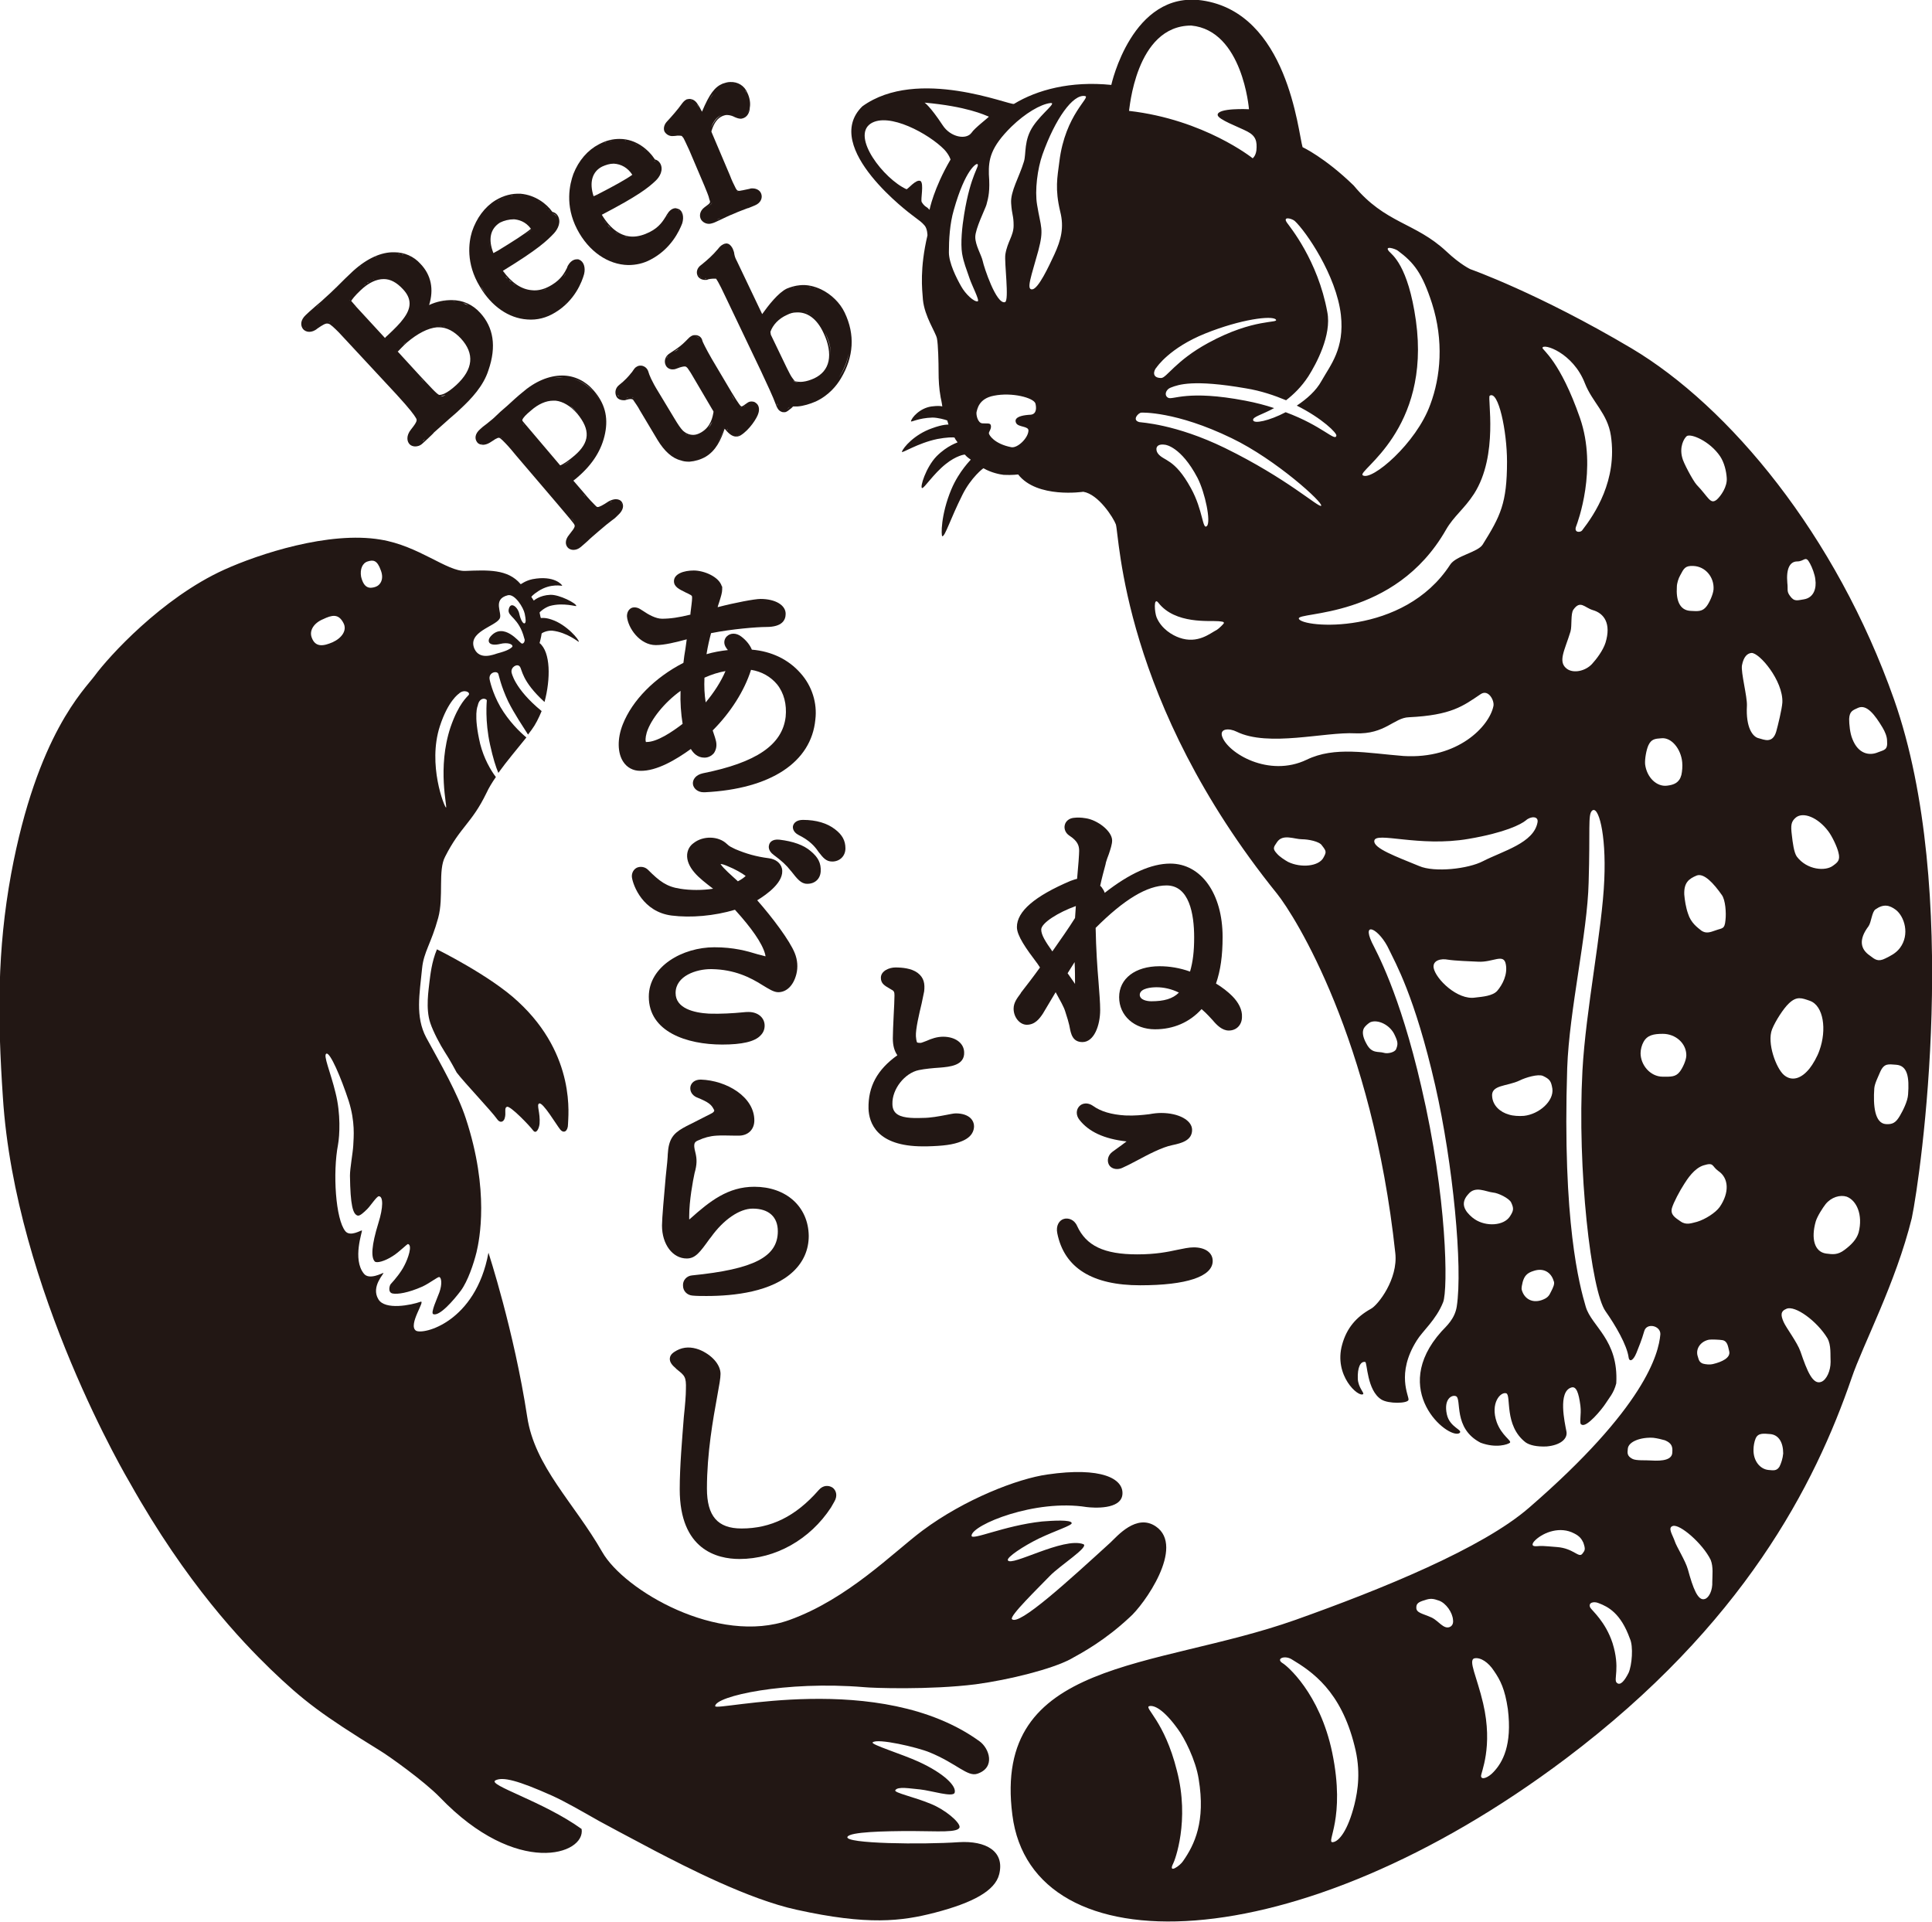
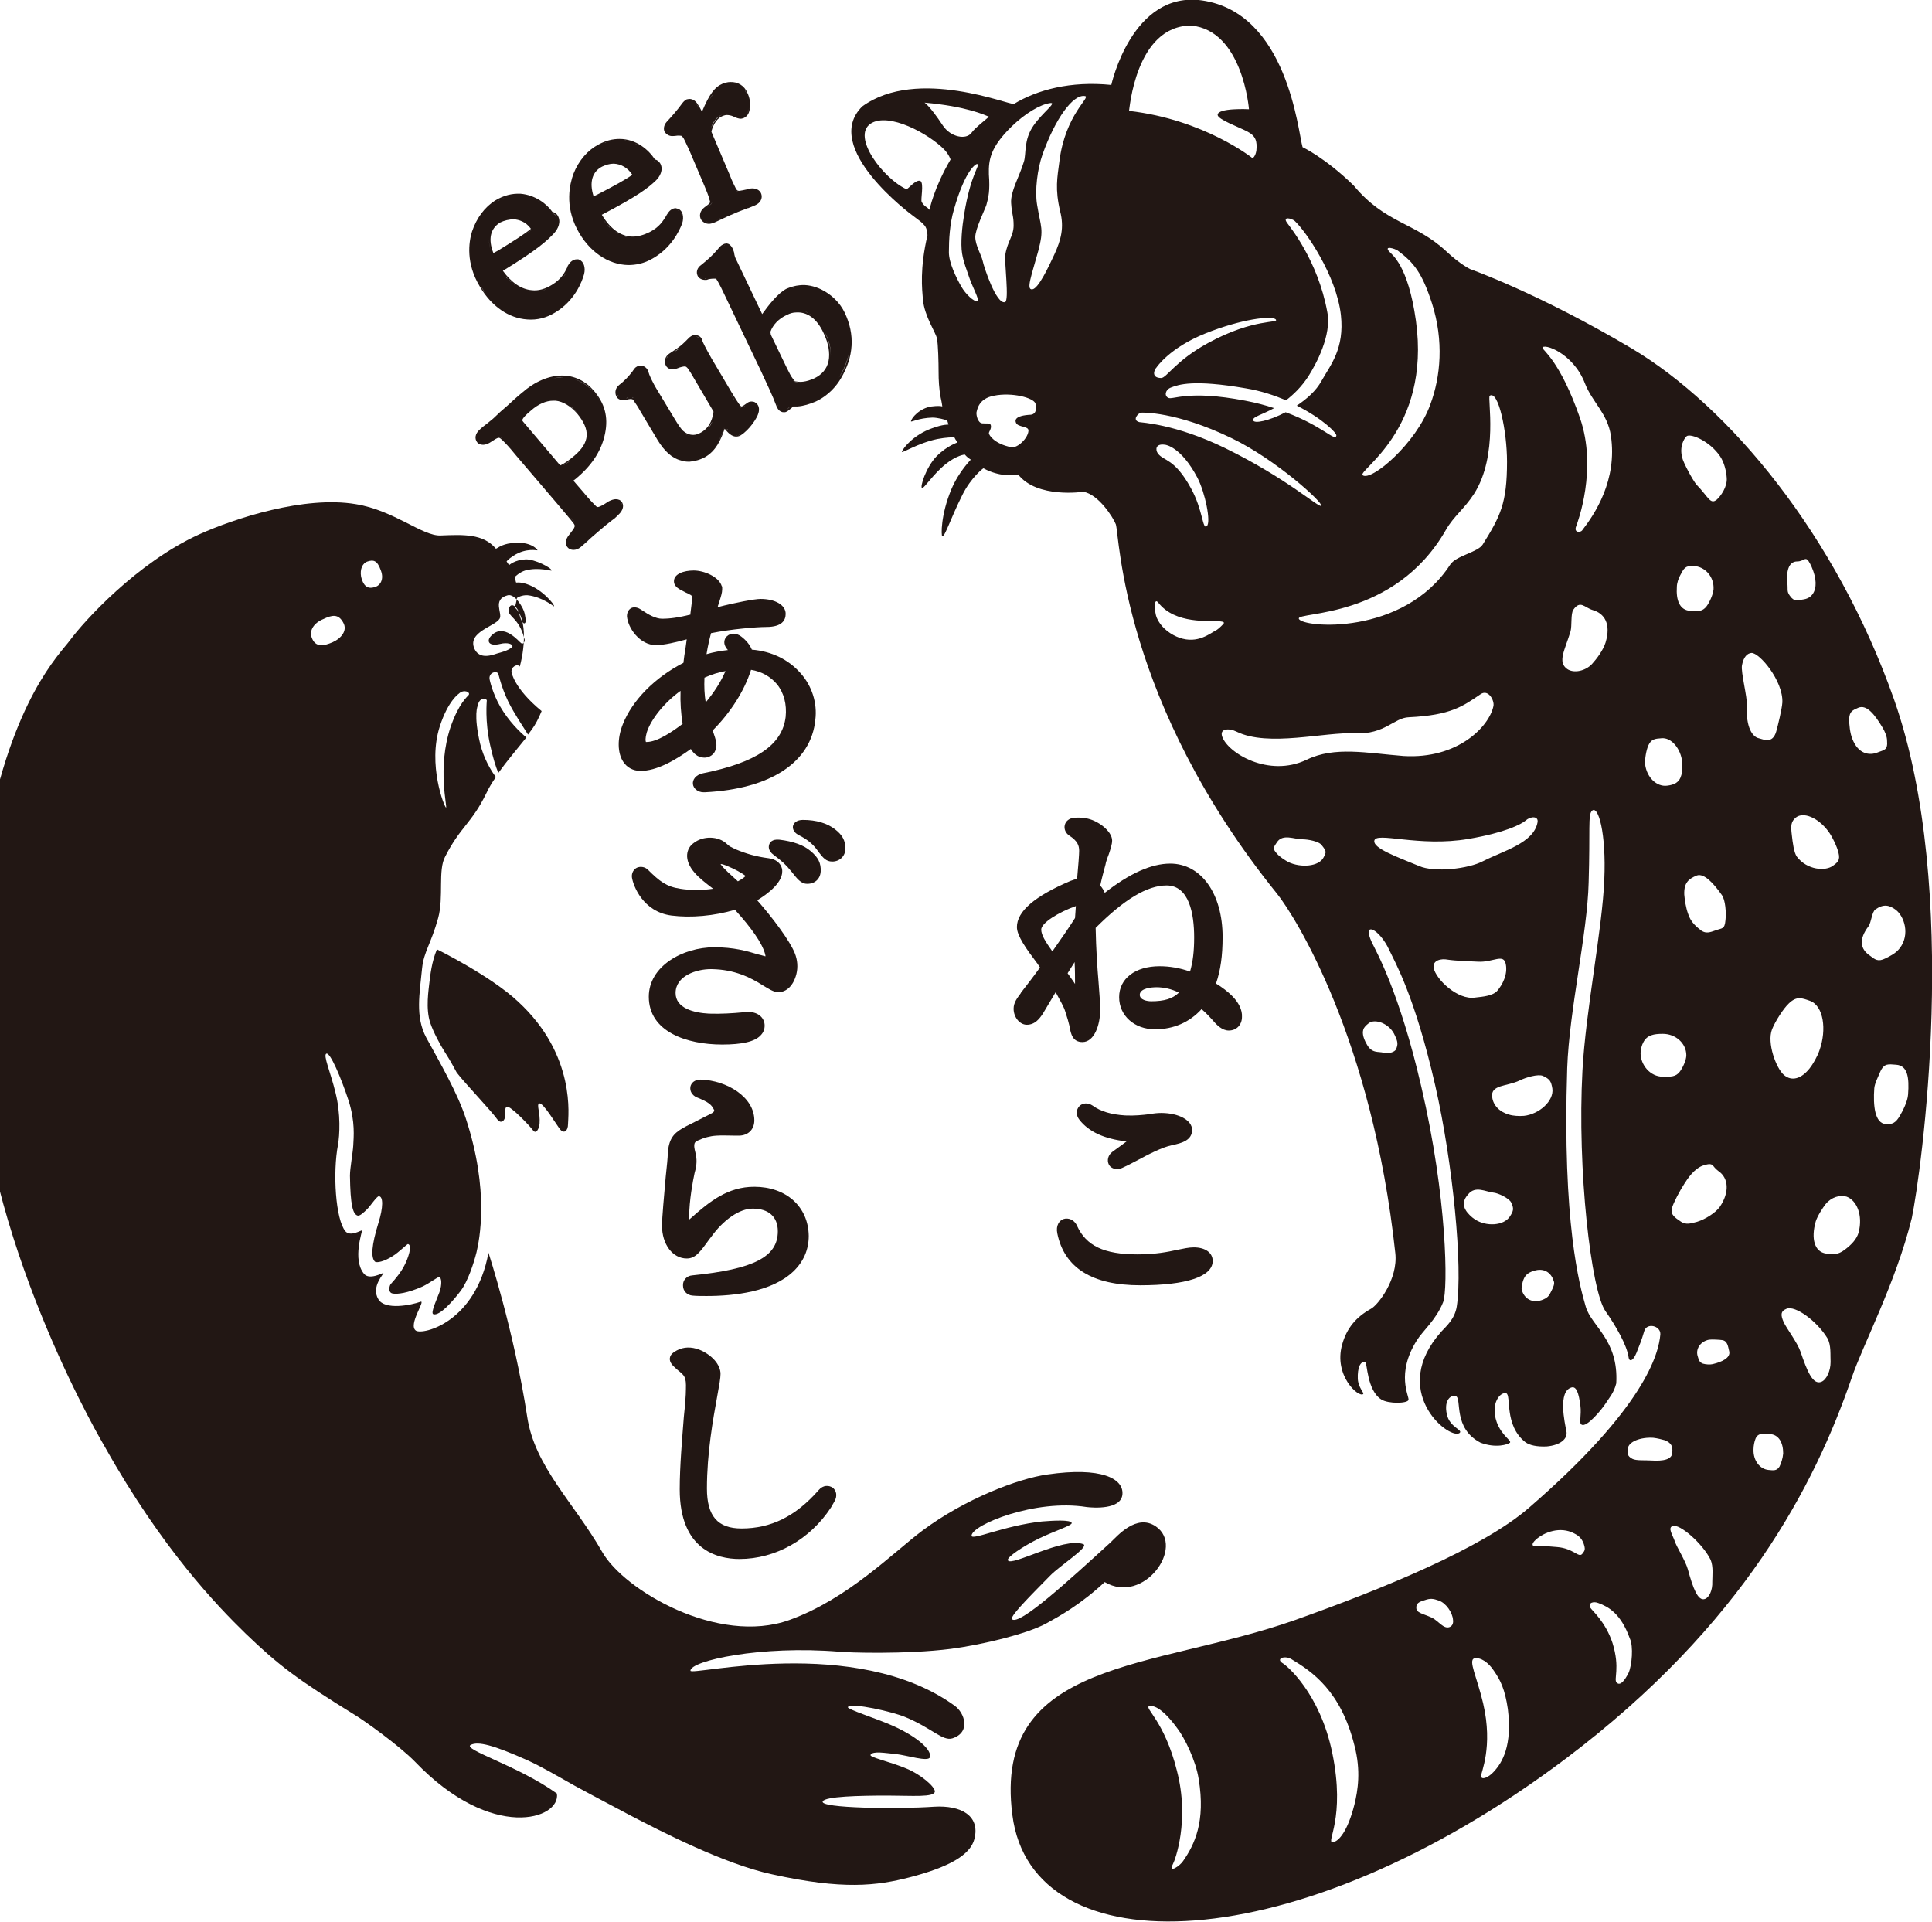
<svg xmlns="http://www.w3.org/2000/svg" version="1.1" id="pattern_x5F_tategaki" x="0px" y="0px" viewBox="0 0 468.7 466.2" style="enable-background:new 0 0 468.7 466.2;" xml:space="preserve">
  <style type="text/css">
	.st0{fill:#221714;}
	path {
		fill: #221714;
	}
	@media (prefers-color-scheme: dark) {
		path {
			fill: white; 
		}
	}
</style>
  <g id="ツシマヤマネコ_00000012447570235659625540000009156987062595389330_">
    <g>
      <path d="M459.5,169.7c-14.1-40-40-71.1-63.7-85.2c-22.6-13.4-39.1-19.2-39.1-19.2s-2.4-1.1-5.8-4.3c-7.6-7.1-14.8-6.7-22.5-16    c-7-6.8-12.4-9.3-12.4-9.3c-1.1-3.7-3.6-32.6-24.4-35.6c-17-2.4-22,20.5-22,20.5c-9.9-1-18,1.2-23.6,4.6    c-0.8,0.5-23.4-9.1-36.8,0.6c-10.2,10,12.1,26.4,12.1,26.4c2.1,1.6,2.2,1.6,3,2.5c0.7,0.8,0.7,2.4,0.7,2.4    c-1.9,8.1-1.3,13-1.1,15.6c0.4,4.1,3.1,7.9,3.4,9.4c0.3,1.4,0.4,5.9,0.4,8.1c0,2,0.1,4,0.5,6.2c0.3,1.3,0.4,2.2,0.4,2.2    c-0.3-0.1-1-0.2-2.6,0c-2.9,0.4-4.9,2.8-5,3.6c0,0.3,1.8-0.8,5.2-0.9c1.3,0,3.1,0.5,3.6,0.7c0.2,0.7,0.3,1,0.3,1s-1.3-0.1-4,0.9    c-4.3,1.5-7,4.7-7.3,5.7c-0.1,0.5,3.8-2.1,8.6-3.1c2.1-0.4,4.1-0.5,4.2-0.3c0.2,0.5,0.3,0.5,0.7,1.1c0,0.1-2.4,0.7-5.1,3.4    c-2.6,2.7-4.1,7.6-3.5,7.7c0.5,0.1,2.7-3.4,5.7-5.8c2.6-2.1,4.7-2.4,4.7-2.3c0.3,0.4,0.8,0.8,1.4,1.2c0.1,0-2.8,2.7-4.7,7.2    c-2.6,6.2-2.5,11.3-2.2,11.4c0.7,0,1.9-4.1,4.9-10.1c2.1-4.2,5.1-6.5,5.1-6.4c1.9,1.1,4,1.5,4.9,1.6c2.1,0.1,3.5-0.1,3.5-0.1    c4.6,5.9,15.8,4.2,15.8,4.2c3.7,0.6,7.3,6.3,7.9,7.9c0.9,2.8,1.5,43,39.1,89.6c4.4,5.5,23.1,35.2,28.7,87.2    c0.7,6.3-4.2,12.6-5.9,13.5c-3.6,2-5.9,4.7-7,8.7c-2.1,7.5,4,12.9,5.1,12c0.3-0.3-1.2-1.6-1.3-3.7c-0.1-2.7,0.6-4.3,1.8-4.1    c0.5,0.1,0.4,6.9,3.9,9.1c1.7,1.1,6.4,1,6.6,0.1c0.2-0.9-3.1-6.3,2-14.4c1.4-2.3,4.7-5,6.4-9.3c1.2-3.1,1-25.4-5.3-52.3    c-5.3-23-11-32.9-12-35c-2.5-5.4,1.9-3.2,4.2,1.8c1.4,3,6.2,11.1,11.2,33c4.3,18.9,6.7,44,5.2,53.6c-0.5,3-2.5,4.7-3.7,6    c-12.8,14.3,1.5,26.1,4.3,24.7c1.2-0.8-2.3-1.3-3-4.6c-0.8-3.7,1.2-4.8,2.2-4.4c1.5,0.6-0.8,7.8,6,11.3c3.8,1.4,6.6,0.4,7.1,0    c0.5-0.5-2-1.7-3.2-5c-1.6-4.6,0.9-7.4,2.3-7c1.3,0.4-0.6,7.8,4.7,11.9c1,0.7,2.7,1.1,5.1,1c3.4-0.3,5.2-1.9,4.8-3.7    c-0.4-2.1-2.1-9.6,1.2-10.6c1.2-0.4,1.8,1.3,2.2,4.4c0.3,2.2-0.4,4.5,0.3,4.6c1.2,0.8,4.9-3.7,5.8-5.1c0.8-1.3,2-2.5,2.6-4.9    c0.6-10.6-6-13.8-7.4-18.6c-1.5-5.1-5.7-20.4-4.5-57.9c0.5-14.1,4.9-32.6,5.2-45c0.4-13-0.2-16.4,0.8-17.4c1.5-1.5,3.5,5.3,3,16.7    c-0.5,12.2-4.5,31.6-5.3,46.3c-1.3,24,2.1,53.5,5.6,58.4c2.4,3.4,5.2,8.2,5.6,11.2c0.1,1,1,1.1,1.9-1.1c0.7-1.8,1.2-2.9,1.9-5.3    c0.6-2.1,4-1.3,3.9,0.8c-0.4,4.7-3.7,17.7-31.9,42.1c-11.3,9.8-35.6,19.7-56.7,27.2c-34.2,12.1-73.5,9.3-68.6,47.3    c4.7,37.2,68.8,35.6,134.3-13.7c43.1-32.5,60.4-66.4,69.3-92.3c2.7-8,10.7-23,14.6-38.8C466,284.9,475.8,216.1,459.5,169.7z     M245.4,30.7c3.3-3.2,7-5.4,9.4-5.7c1.7-0.2-1.9,2.3-4.1,5.5c-2.4,3.5-1.7,6.8-2.3,8.7c-1.1,3.7-3.3,7.2-3.1,10.1    c0.2,3,0.6,2.9,0.6,5.4s-1.5,3.9-2,7c-0.3,1.9,1,11.3-0.1,11.6c-2.1,0.6-5.1-8.5-5.4-10c-0.3-1.4-1.8-3.8-1.8-5.8    c0-2,2.4-6.8,2.7-7.8c0.5-1.8,0.9-3.4,0.6-7.4C239.8,38.7,240.3,35.7,245.4,30.7z M239.9,28.3c-0.2,0.3-3.5,2.8-4.2,3.9    c-1.3,1.8-5.1,1.1-7-1.8c-3.1-4.7-4.4-5.5-4.4-5.5C234.5,25.8,238.9,27.9,239.9,28.3z M225.5,50.9c0,0-0.2-0.2-0.5-0.5    c-0.4-0.3-0.8-0.4-1.4-1.4c-0.3-0.6,0.6-4.5-0.3-5.1c-1.1-0.5-3.1,2.1-3.4,2c-5.5-2.5-13.4-12.7-8.7-15.9    c4.4-2.9,14.2,2.5,17.9,6.3c1.2,1.3,1.5,2.4,1.5,2.4C226.5,45.7,225.5,50.9,225.5,50.9z M233.2,69.5c-1.2-2.1-3-5.7-3-8.3    c0-3,0.2-6.9,1.2-10.3c2.8-9.9,5.5-11.3,5.7-11.1c0.7,0.4-1.6,2.3-3.2,12.2c-0.5,3-0.9,7-0.5,9.5c0.4,2.3,1,3.6,1.8,6    c0.6,1.8,2.5,5.4,2,5.6C236.3,73.3,234.2,71.3,233.2,69.5z M250.1,100.6c-4,0.2-3.9,1.4-3.6,2c0.5,1.1,3.1,0.7,3,1.9    c-0.1,1.8-2.6,4.2-4.1,4c-4.2-0.8-5.5-3-5.5-3.4c0-0.4,0.6-1,0.5-1.8c-0.1-0.8-0.9-0.5-2.1-0.6c-1.1-0.1-1.5-2-1.4-2.7    c0.2-0.7,0.5-3.3,4.2-4c4.4-0.9,9.7,0.5,10.1,1.9C251.4,98.7,251.6,100.4,250.1,100.6z M257,39.2c-0.5,3.9-1.1,6.6,0.2,12.1    c1,3.9,0.2,6.9-1.4,10.4c-1.4,3-3.9,8.4-5.4,8.5c-1.5,0.1-0.2-3.2,1.5-9.4c1.4-5.3,0.6-5.6-0.3-11.1c-0.6-3.5,0.1-8.8,1.3-12.2    c3.1-8.7,7.4-14.7,10.3-14.2C264.8,23.5,258.4,27.7,257,39.2z M343.5,77.8c-1.9-13.5-5.8-16-6.5-16.8c-1.3-1.5,1.4-0.7,2.1-0.2    c3.9,2.9,5.9,5.4,8.3,12.8c2.9,9.1,2.1,17.8-0.4,24.5c-3.4,9.5-14.3,18.7-16.4,17.2C329.1,114.2,347.2,104.4,343.5,77.8z     M350.8,128.5c1.9-3.3,4.4-5,6.8-8.7c6-9.4,3.2-23.4,3.8-23.8c2.1-1.4,4.2,8.6,4.2,16c0,10.1-1.6,13.2-5.9,20.1    c-1.2,1.9-6.5,2.7-7.9,4.9c-11.3,17.4-36,15.3-36.7,13.1C314.4,148.3,338.3,150.4,350.8,128.5z M314.1,53.6    c2.7,2.5,10.1,13.2,11.2,22.8c0.9,8.2-2.5,12.1-4.7,16c-1.3,2.4-3.6,4.4-6,6c6.2,3.1,9.8,6.7,9.6,7.3c-0.3,1.5-3.4-2.4-12.3-5.7    c-4,2.1-7.8,2.9-7.9,1.9c-0.1-0.8,2.2-1.3,5.1-2.9c-2.1-0.7-4.4-1.3-7-1.8c-14.1-2.7-17.6-0.1-18.7-0.7c-1-0.5-0.7-2,0.7-2.5    c1.8-0.7,5.4-2,18.1,0.2c3.7,0.6,6.9,1.7,9.8,2.9c1.8-1.4,3.7-3.2,5.4-5.8c1.9-3,5.7-10,4.6-15.6c-2.3-12.6-9.2-20.8-9.8-21.7    C311.1,52.4,313.4,53,314.1,53.6z M309.5,77.5c0.9,1-5.2-0.4-16.4,5.7c-7.9,4.3-10.1,8.5-11.4,8.5c-2.4,0-1.8-1.9-1.1-2.6    c0,0,3.1-4.7,11.8-8.2C301.1,77.4,308.6,76.5,309.5,77.5z M289,6.2c12.5,1.2,14,20.3,14,20.3s-7.7-0.4-7.6,1.4    c0.1,1.1,5.1,2.9,7.2,4c2.1,1.1,2.4,2.4,2.2,4.6c-0.2,1.4-0.9,1.9-0.9,1.9s-11.7-9.4-30-11.5C274,26.9,275.4,6.2,289,6.2z     M276.9,100.1c0,0,8.3-0.4,21.9,6.2c10.8,5.2,22.4,15.8,21.7,16.4c-0.6,0.5-8.2-6.6-23.3-14c-12.1-5.9-20.5-6.2-20.8-6.3    C274.5,101.9,276.2,100.1,276.9,100.1z M292.8,127.6c-1.1,1.1-0.9-3.8-3.9-9.2c-4-7.3-6.6-6.5-8-8.4c-0.6-0.8-0.7-2.5,1.8-2.1    c0,0,3.8,0.4,7.8,8C292.4,119.6,293.8,126.6,292.8,127.6z M295.2,152.8c-1.6,0.8-4.6,3.5-9.1,1.9c-1.7-0.6-4.3-2.1-5.5-4.9    c-0.5-1.2-0.8-5.1,0.4-3.6c4.1,5.3,12.5,4.3,14.6,4.5c0.9,0.1,1.4,0.1,1.3,0.5C296.8,151.4,295.7,152.5,295.2,152.8z M321.1,208    c-1.1,2.2-5.5,2.6-8.6,1.1c-0.9-0.5-2.1-1.3-2.7-2c-1.1-1.2-0.9-1.5,0-2.8c1.4-2.1,4.2-0.7,6.1-0.7c1.4,0,4.2,0.5,4.8,1.5    C321.8,206.5,321.8,206.7,321.1,208z M332.4,248c1.8-0.8,4.9,0.6,6,3.2c0.7,1.5,0.8,2.1,0.3,3.3c-0.3,0.8-2.1,1.2-3,0.9    c-1.3-0.4-2.9,0.3-4.2-2.2c-0.9-1.6-1.1-2.9-0.6-3.8C331.2,248.9,331.9,248.3,332.4,248z M317,184.3c-9.2,4.4-19.1-1.6-20.5-5.6    c-0.7-2,1.7-2.1,3.5-1.2c7.7,3.8,21.4,0,28.8,0.4c7.2,0.3,9.4-3.8,13-3.9c10.3-0.5,13.1-2.7,17.4-5.6c1.9-1.3,3.4,1.6,3.1,2.9    c-1,4.9-8.6,12.9-21.8,12.1C331.6,182.7,323.8,181,317,184.3z M333.4,204c0.2-2.4,10.8,1.6,22.9-0.5c8.8-1.5,12.7-3.5,13.9-4.5    c1.1-1,3.1-1.1,2.8,0.5c-0.9,5-8.3,6.9-13.2,9.4c-3.6,1.9-11.8,2.8-15.5,1.2C338.7,207.8,333.2,205.8,333.4,204z M347.8,234.8    c-0.3-1.9,1.9-2.3,3.4-2c1.9,0.3,5.5,0.4,7.4,0.5c3.6,0.2,6.2-2.1,6.7,0.6c0.5,2.5-0.8,5-2.1,6.5c-1.1,1.2-3.5,1.4-5.3,1.6    C353.6,242.7,348.3,237.5,347.8,234.8z M366.3,295.1c-1.5,2.3-5.8,2.5-8.5,0.7c-0.8-0.5-1.8-1.5-2.2-2.2c-0.8-1.3-0.6-2.6,0.6-3.9    c1.7-2.1,4.2-0.6,6-0.4c1.3,0.1,3.9,1.4,4.4,2.4C367.3,293.2,367.2,293.7,366.3,295.1z M366.1,270.4c-2.2-0.6-3.9-2.2-4.1-4.3    c-0.4-3,3.6-2.5,6.7-4c1.4-0.7,4.4-1.6,5.6-1.1c1.7,0.8,2,1.3,2.3,3.1c0.4,3-3.2,6.2-6.9,6.6C368.5,270.8,367,270.7,366.1,270.4z     M376.3,313.3c-0.5,1.1-0.9,1.6-2.3,2.1c-2.4,0.8-4.2-0.4-4.8-2.4c-0.2-0.6,0.1-1.4,0.2-2c0.4-1.4,1-2.2,2.7-2.7    c2.4-0.8,4.2,0.4,4.8,2.4C377.3,311.4,376.7,312.5,376.3,313.3z M389.5,155.9c-0.6,1.9-2.2,4-3.3,5.2c-1.6,1.7-4.4,2.3-6,1.2    c-2.4-1.7-0.6-4.5,0.8-9.1c0.4-1.4,0-4.3,0.7-5.3c1.7-2.4,2.7-0.5,4.7,0.1C389.2,148.8,390.9,151.3,389.5,155.9z M383.8,128.7    c-0.4,0.5-2.1,0.6-1.4-1.1c0.3-0.8,5.2-13.8,0.9-26.2c-4.8-13.8-9.1-16.5-9.1-17c0.1-1.2,7.4,1.1,10.3,8.6    c1.8,4.6,5.5,7.3,6.3,12.7C392.4,116.5,386.9,124.7,383.8,128.7z M287,451.5c-0.7,1.1-3.7,3.2-2.4,0.6c0.4-0.7,4.1-10.4,0.9-22.6    c-3-12-8-15.2-6.7-15.6c1.2-0.3,3.5,0.8,6.9,5.5c1.6,2.1,4.4,7.6,5.1,12.2C292.5,441.9,289.8,447.5,287,451.5z M328.6,437.7    c-1.6,6.4-3.8,9.1-5.3,9.2c-1.7,0.1,3.2-5.7-0.1-21.7c-3-14.5-11.1-21.2-12-21.7c-1.8-1.1,0.4-2,2.1-1c5,3,12,7.7,15.3,21    C330.2,429.6,329.4,434.4,328.6,437.7z M351.7,394.7c-1.5,0.6-2.7-1.5-4.4-2.3c-2.2-1-3.8-1.1-3.7-2.5c0-0.9,0.6-1.3,2-1.7    c1.4-0.5,2.1-0.4,3.5,0.1c1.7,0.6,3.3,2.9,3.4,4.7C352.6,393.7,352.4,394.4,351.7,394.7z M362.3,429.9c-1.2,1.3-2.9,2-3,1    c-0.1-0.8,3-7,0.5-17.7c-1.5-6.4-3.7-10.5-2.1-10.9c1.5-0.3,3.4,1,4.7,3c1.6,2.3,2.7,4.5,3.4,9.3    C366.9,423.4,364.5,427.6,362.3,429.9z M448.6,174.4c0.1-1.9,0.9-2.1,2.2-2.7c2.1-0.9,4.1,1.8,5.9,4.8c0.6,1,1.1,2.2,1.1,3.2    c0.2,2.3-0.7,2.2-2.2,2.8c-2.1,0.9-4.8,0.4-6.2-3.2C448.8,177.9,448.6,175.7,448.6,174.4z M443.5,201.6c1,1.3,2.2,3.9,2.5,5.2    c0.5,1.9-0.2,2.4-1.3,3.2c-1.8,1.4-6.3,1.1-8.8-2.2c-0.7-1-1-3.4-1.2-5.2c-0.3-2.4-0.2-3.3,1-4.3    C437.5,196.9,441,198.3,443.5,201.6z M441.4,254.8c-0.5,1.5-1.6,3.4-2.4,4.4c-2,2.5-4.3,3.2-6.2,1.6c-1.9-1.6-4.2-7.8-2.9-11.1    c0.8-2,2.8-5.1,4.1-6.3c1.9-1.8,3.1-1.3,5.1-0.6C442.4,244,443.2,249.8,441.4,254.8z M436,136.2c1.8,0,2-1.6,3.1,0.5    c0.5,0.9,1.2,2.7,1.3,3.9c0.3,2-0.3,4.4-2.8,4.8c-1.5,0.2-2.3,0.7-3.4-0.9c-0.8-1.1-0.4-1.5-0.6-3.1    C433.3,138,434.2,136.2,436,136.2z M409.2,105.8c1-0.7,5.6,1.2,8.1,4.9c1,1.5,1.5,3.6,1.6,5.2c0.2,2.2-1.5,4.5-2.4,5.3    c-1.6,1.3-2-0.6-4.9-3.6c-0.9-1-3.3-5.5-3.5-6.6C407.4,108.4,408.5,106.4,409.2,105.8z M413.3,282.7c2.6-0.8,1.9,0.2,3.6,1.4    c2.5,1.7,2.7,5.2,0.3,8.7c-1,1.4-3.5,3-5.5,3.6c-1.3,0.3-2.6,0.9-4-0.1c-1.3-0.9-2.5-1.6-2.1-3.2c0.4-1.4,1.9-4.2,3-5.9    C409.3,286.1,411,283.4,413.3,282.7z M409.5,221.6c-0.5-1.4-0.8-3.3-0.9-4.6c-0.1-2.9,1.1-3.8,3-4.6c1.8-0.7,4.2,2,6.1,4.7    c0.9,1.2,1.1,4.4,0.9,6.1c-0.2,2.3-0.8,1.9-2.4,2.5c-1.4,0.5-2.3,0.8-3.4,0.1C411.8,225,410.2,223.9,409.5,221.6z M406.8,142.4    c0-0.9,0.4-2.1,0.8-2.8c0.9-1.7,1.2-2.4,3.2-2.3c2.9,0.1,5.1,2.7,4.9,5.7c-0.1,1.2-1,3.2-1.7,4.1c-1,1.3-2.1,1.2-3.8,1.1    C407.4,148.1,406.6,145.5,406.8,142.4z M399.9,180.8c0.7-1.5,1.6-1.6,3.1-1.7c2.5-0.3,4.8,2.6,5.1,5.8c0.1,1,0,2.2-0.2,3.1    c-0.5,1.9-1.8,2.4-3.5,2.6c-2.5,0.3-4.9-2-5.3-5.2C399,184.1,399.4,181.9,399.9,180.8z M398,255.5c0-0.9,0.3-2,0.7-2.7    c0.9-1.7,2.5-2,4.7-2c3.1,0,5.7,2.3,5.7,5.2c0,1.2-0.9,3.1-1.6,4c-1,1.3-2.2,1.2-4.1,1.2C400.3,261.2,398,258.3,398,255.5z     M383.9,376.9c-0.9,1.2-2.1-1.3-6.2-1.6c-3.6-0.3-3.7-0.3-4.9-0.2c-1.3,0.1-1.3-0.6-0.2-1.6c2-1.8,5.9-3.3,9.3-1.5    c1.4,0.7,1.8,1.4,2.2,2.2C384.7,375.9,384.5,376.1,383.9,376.9z M395.1,405.8c-0.9,1.8-2,3.3-2.9,2.4c-0.8-0.8,0.9-3.5-1-9.6    c-1.7-5.2-5-7.9-5.4-8.6c-0.6-1.2,0.8-1.6,2-1.1c2.4,0.9,5.4,2.5,7.6,8.6C396.3,399.4,395.9,404,395.1,405.8z M400.5,354.3    c-1.2-0.1-3.6,0.1-4.5-0.4c-1.3-0.7-1.2-1.4-1.1-2.4c0.1-1.8,3.2-2.9,6.2-2.7c0.9,0.1,2.1,0.4,2.8,0.6c1.7,0.7,1.9,1.6,1.8,2.9    C405.7,354.1,403.5,354.5,400.5,354.3z M415.4,383.7c0.1,2.1-0.8,3.9-1.8,4.2c-1.7,0.6-2.9-2.7-4.1-7.1c-0.6-2.2-2.8-5.6-3.2-6.9    c-0.5-1.5-1.8-3.3-0.5-3.7c1.7-0.6,7.3,4.3,9.2,8.2C415.7,380.1,415.4,382.3,415.4,383.7z M415.6,330.9c-0.8,0.2-1.8,0.1-2.5-0.1    c-1-0.4-1-1.1-1.3-2c-0.4-1.7,0.8-3.4,2.8-3.8c0.6-0.1,2.6,0,3.2,0.1c1.3,0.2,1.4,1.5,1.7,2.7    C419.9,329.4,417.7,330.4,415.6,330.9z M422.6,161.4c0.4-2.1,1.3-2.9,2.3-3c1.9-0.1,7.7,6.7,7.5,12c-0.1,1.6-1.1,5.7-1.5,7.1    c-0.9,3-3,1.9-4.2,1.6c-1.5-0.3-3.2-2.6-2.9-7.9C423.9,169,422.3,163.1,422.6,161.4z M431.7,355.8c-0.7,1.1-1.5,0.9-2.7,0.8    c-2-0.2-3.7-2.2-3.6-5c0-0.8,0.2-1.9,0.5-2.6c0.6-1.5,2.1-1.2,3.6-1.1c2,0.2,3.1,2,3.1,4.7C432.5,353.8,432.1,355,431.7,355.8z     M441.9,335.2c-2.1,0.9-3.5-2.6-5.1-7.3c-0.8-2.3-3.5-5.8-4.1-7.2c-0.7-1.6-0.8-2.6,0.7-3.2c2.1-0.9,7.4,3,9.9,7.1    c1,1.7,0.7,4.2,0.8,5.8C444.1,332.6,443.1,334.7,441.9,335.2z M450.9,299c-0.5,1.7-1.8,3-3.4,4.2c-1.7,1.3-2.9,1.1-4.5,0.9    c-2.8-0.4-3.7-3.6-2.5-7.8c0.4-1.3,1.7-3.3,2.4-4.2c1.4-1.7,3.5-2.3,5.1-1.8C450.4,291.2,452,294.7,450.9,299z M453.3,224.7    c0.7-1,0.8-3.5,1.7-4.1c2-1.4,3.4-1,4.9,0.1c2.1,1.6,3.5,6,1,9.3c-1,1.3-2.3,1.9-3.5,2.5c-1.8,0.9-2.5,0.3-3.8-0.7    C451.4,230.3,450.8,228,453.3,224.7z M462.9,265.5c-0.1,1.7-1.3,4-2,5.2c-1,1.7-1.8,2.1-3.4,2c-2.7-0.2-3.1-4.5-2.8-8.7    c0.1-1.2,1-2.9,1.4-3.9c1-2.3,2.1-1.9,3.9-1.8C462.8,258.5,463.2,261.4,462.9,265.5z" />
    </g>
  </g>
  <g id="あざらし_00000009562388851979019480000016299873836014196651_">
-     <path d="M280.4,370.3c-4.7-3.2-9.4,2.4-11,3.9c-10.2,9.3-22.2,20.3-23.9,18.6c-0.7-0.7,6.4-7.6,9.2-10.5c2.4-2.5,9.7-7.1,8.1-7.7   c-4.8-1.8-17.6,5.6-18.3,3.9c-0.3-0.7,3.7-3.4,7.6-5.3c4-1.9,7.9-3.1,7.9-3.7c-0.1-0.9-4.7-0.6-7.2-0.4c-9.3,1-17.3,4.8-17.1,3.4   c0.2-2.6,15.4-8.9,27.9-6.9c1.6,0.2,8.4,0.7,8.7-3.1c0.3-3.8-5.1-6.7-18.2-4.8c-7.2,1-20.1,6-30.3,13.6   c-7.1,5.3-18.1,16.6-32.3,21.7c-17.3,6.2-40.1-7.2-45.4-16.5c-6.8-11.9-16.4-20.7-18.2-32.8c-3.2-20.9-9.4-39.8-9.4-39.8   c-3.1,16.9-15.9,20-17.6,18.9c-2-1.4,2.5-7.5,1.1-7c-2.2,0.8-8.6,2.1-10.2-0.6c-1.9-3.1,1.5-6.3,1.2-6.4c-0.2,0-3.4,1.8-4.7,0.2   c-2.9-3.5-0.3-10.4-0.5-10.5c-0.2-0.1-2.8,1.6-4,0.2c-2.4-2.9-3.1-14.2-1.8-21c0.4-2.2,0.7-7.5-0.6-12.6c-1.2-5-3.1-9.2-2.2-9.5   c0.9-0.3,3.5,5.7,5.4,11.5c1.6,5.1,1.2,8.7,1.1,10.8c-0.1,1.8-0.8,5.5-0.8,7.3c0.1,7.2,0.7,9.4,1.9,9.7c0.5,0.1,1.4-0.7,2.3-1.6   c0.8-0.8,2.3-3.1,2.8-3.1c1.1,0,1.1,2.7-0.1,6.5c-1.7,5.5-1.8,8.3-0.9,9.3c0.4,0.5,2.4,0,4.4-1.3c1.6-1,3.5-3,3.7-2.9   c1.1,0.3,0,3.5-0.9,5.2c-0.8,1.6-2.2,3.3-3.3,4.5c-0.3,0.3-0.8,2.1,0.5,2.3c1.1,0.2,3.6-0.1,7.2-1.7c1.9-0.9,3.7-2.4,4.1-2.3   c0.5,0.2,0.7,1.7,0,3.7c-0.5,1.4-2.2,5-1.5,5.3c1.5,0.6,4.9-3.3,6.7-5.7c1.7-2.3,3.1-6.5,3.8-9.3c0.7-3,3.2-14.9-2.6-32.5   c-2-6.1-6.1-13.2-9.6-19.6c-2.7-5.1-1.6-10.6-1-16.8c0.4-4,2.2-6,3.9-12.2c1.4-5.1-0.1-11.6,1.7-14.9c3.7-7.3,6.4-8,10-15.4   c0.6-1.3,1.4-2.6,2.3-3.9c-1.3-1.7-2.9-4.5-3.8-8c-1.7-7.2-0.6-9.3-0.6-9.3c0.4-2.2,2.1-1.8,2.2-1.3c0,0.2-0.5,5,0.8,10.8   c0.7,3.2,1.4,5.4,2,6.8c2-2.8,4.4-5.6,6.8-8.6c-1.7-1.4-4.3-4-6.3-7.4c-2-3.5-2.6-6.6-2.6-6.6c-0.4-1.8,1.8-2.3,2.1-1.4   c0.1,0.2,0.6,2.9,2.4,6.7c1.5,3,3.6,6.1,4.8,8c0.3-0.4,0.6-0.8,0.9-1.2c0.9-1.2,1.7-2.8,2.4-4.5c-6.7-5.5-7.3-9.4-7.3-9.4   c-0.2-1.3,1.4-2.2,2-1.4c0.6,0.7,0.4,3.5,6,8.6c1.5-5.6,1.5-12.1-1.2-14.3c0,0,0.4-1.4,0.5-2.3c0-0.1,1.2-0.8,2.6-0.7   c3.6,0.4,6.4,2.8,6.4,2.7c0.3-0.3-2.9-4.2-6.6-5.4c-1.7-0.6-2.6-0.3-2.6-0.4c-0.1-0.2-0.2-1-0.3-1.3c0-0.1,1.2-1.2,2.5-1.6   c3.3-0.9,6.4,0.2,6.4,0c0.1-0.6-4.1-2.8-6.3-2.7c-2.6,0.1-4,1.4-4,1.4c-0.2-0.3-0.4-0.6-0.6-0.9c0,0,0.3-0.5,1.7-1.4   c3.1-2,5.8-1.2,5.8-1.3c0-0.2-1.9-2.6-7.2-1.6c-1.9,0.4-2.8,1.3-2.9,1.2c-3.1-3.7-8-3.4-13.4-3.2c-4.4,0.2-11.3-6.1-20.6-7.6   c-12.5-2.1-29.5,3.5-37.9,7.3c-15.2,6.9-28.1,21.2-31.4,25.7c-2.5,3.4-14,14.2-20.3,48.1c-3.4,18.6-3.3,34.9-2,54.2   c3,46.9,30.8,93.5,30.8,93.5c13.8,24.6,27.2,38.5,34.1,45.2c8,7.7,12.5,11.1,26.6,19.8c2,1.2,10.6,7.3,14.5,11.3   c18.7,19.5,35.4,13.9,34.4,7.7c-9.3-6.7-23-10.7-20.9-11.8c1.8-0.9,5.4,0,13.7,3.7c3.3,1.5,6.9,3.6,11.5,6.2   c0.7,0.4,7.8,4.2,13.5,7.2c7.5,3.9,22.8,11.8,34.4,14.3c17.2,3.8,25.4,2.8,33.5,0.7c9.2-2.4,14.6-5.3,15.6-9.3   c1.4-5.6-3.2-8.2-9.8-7.8c-8.6,0.6-27.9,0.4-27-1.3c0.6-1.2,8.8-1.4,15.7-1.4c5.9,0,11.4,0.5,11.5-1c0-1.2-3.5-4.2-7-5.6   c-4.1-1.7-9-2.7-8.6-3.3c0.6-1,3.6-0.4,6-0.2c2.8,0.3,8,2,8.4,0.8c0.5-1.6-2.6-4.7-8.7-7.5c-3.9-1.8-11.7-4.2-11.2-4.7   c1.1-1.1,10.9,1.2,13.8,2.4c6.6,2.7,9.2,6,11.6,5.2c4.5-1.5,2.9-6.2,0.5-7.9c-24.1-17.4-64.1-7.1-64.1-8.5c0-2.4,17-6.2,36.2-4.6   c1.8,0.2,15.9,0.7,27-0.7c8.2-1.1,18.5-3.7,23-6.1c3.1-1.7,8.4-4.6,14.3-10.1C277.5,389.4,287.6,375.2,280.4,370.3z M121.2,150.1   c0.8-1.3-1.9-4.7,2-5.7c1.7-0.4,3.8,3,4.1,4.5c0.3,1.5,0.3,2.1,0,2.3c-0.3,0.2-0.9-0.5-1.3-2.2c-0.3-1.7-2.2-3.3-2.6-1.1   c-0.3,1.7,2.5,1.9,3.8,7c0.3,0.5-0.2,1.6-0.8,1.1c-0.4-0.2-4.2-5.1-7.3-1.7c-1.1,1.2-0.6,2.6,2.3,1.9c1.6-0.4,3.1,0,2.9,0.7   c-0.5,0.5-1.3,1-3.6,1.6c-1,0.3-4.3,1.7-5.6-1.1C113.3,153.3,120.1,152,121.2,150.1z M106.7,176.2c2-6.2,4.6-7.9,4.6-7.9   c1.2-1.2,2.9-0.4,2.4,0.3c-0.3,0.4-2.4,2-4.4,7.8c-3.3,9.9-0.7,19.5-1.1,19.5C107.8,195.8,103.7,185.5,106.7,176.2z M89.2,136.2   c1.3-0.4,2.3-0.4,3.2,2.2c0.8,2.1-0.1,3.6-1.4,4c-1.3,0.4-2.7,0.4-3.4-2.5C87.3,138.1,87.9,136.6,89.2,136.2z M75.6,154.6   c-0.6-1.7,0.6-3.5,2.8-4.4c2.1-1,3.7-1.4,4.9,0.9c1,1.8-0.4,3.7-2.6,4.7C78.6,156.7,76.5,157.2,75.6,154.6z" />
+     <path d="M280.4,370.3c-4.7-3.2-9.4,2.4-11,3.9c-10.2,9.3-22.2,20.3-23.9,18.6c-0.7-0.7,6.4-7.6,9.2-10.5c2.4-2.5,9.7-7.1,8.1-7.7   c-4.8-1.8-17.6,5.6-18.3,3.9c-0.3-0.7,3.7-3.4,7.6-5.3c4-1.9,7.9-3.1,7.9-3.7c-0.1-0.9-4.7-0.6-7.2-0.4c-9.3,1-17.3,4.8-17.1,3.4   c0.2-2.6,15.4-8.9,27.9-6.9c1.6,0.2,8.4,0.7,8.7-3.1c0.3-3.8-5.1-6.7-18.2-4.8c-7.2,1-20.1,6-30.3,13.6   c-7.1,5.3-18.1,16.6-32.3,21.7c-17.3,6.2-40.1-7.2-45.4-16.5c-6.8-11.9-16.4-20.7-18.2-32.8c-3.2-20.9-9.4-39.8-9.4-39.8   c-3.1,16.9-15.9,20-17.6,18.9c-2-1.4,2.5-7.5,1.1-7c-2.2,0.8-8.6,2.1-10.2-0.6c-1.9-3.1,1.5-6.3,1.2-6.4c-0.2,0-3.4,1.8-4.7,0.2   c-2.9-3.5-0.3-10.4-0.5-10.5c-0.2-0.1-2.8,1.6-4,0.2c-2.4-2.9-3.1-14.2-1.8-21c0.4-2.2,0.7-7.5-0.6-12.6c-1.2-5-3.1-9.2-2.2-9.5   c0.9-0.3,3.5,5.7,5.4,11.5c1.6,5.1,1.2,8.7,1.1,10.8c-0.1,1.8-0.8,5.5-0.8,7.3c0.1,7.2,0.7,9.4,1.9,9.7c0.5,0.1,1.4-0.7,2.3-1.6   c0.8-0.8,2.3-3.1,2.8-3.1c1.1,0,1.1,2.7-0.1,6.5c-1.7,5.5-1.8,8.3-0.9,9.3c0.4,0.5,2.4,0,4.4-1.3c1.6-1,3.5-3,3.7-2.9   c1.1,0.3,0,3.5-0.9,5.2c-0.8,1.6-2.2,3.3-3.3,4.5c-0.3,0.3-0.8,2.1,0.5,2.3c1.1,0.2,3.6-0.1,7.2-1.7c1.9-0.9,3.7-2.4,4.1-2.3   c0.5,0.2,0.7,1.7,0,3.7c-0.5,1.4-2.2,5-1.5,5.3c1.5,0.6,4.9-3.3,6.7-5.7c1.7-2.3,3.1-6.5,3.8-9.3c0.7-3,3.2-14.9-2.6-32.5   c-2-6.1-6.1-13.2-9.6-19.6c-2.7-5.1-1.6-10.6-1-16.8c0.4-4,2.2-6,3.9-12.2c1.4-5.1-0.1-11.6,1.7-14.9c3.7-7.3,6.4-8,10-15.4   c0.6-1.3,1.4-2.6,2.3-3.9c-1.3-1.7-2.9-4.5-3.8-8c-1.7-7.2-0.6-9.3-0.6-9.3c0.4-2.2,2.1-1.8,2.2-1.3c0,0.2-0.5,5,0.8,10.8   c0.7,3.2,1.4,5.4,2,6.8c2-2.8,4.4-5.6,6.8-8.6c-1.7-1.4-4.3-4-6.3-7.4c-2-3.5-2.6-6.6-2.6-6.6c-0.4-1.8,1.8-2.3,2.1-1.4   c0.1,0.2,0.6,2.9,2.4,6.7c1.5,3,3.6,6.1,4.8,8c0.3-0.4,0.6-0.8,0.9-1.2c0.9-1.2,1.7-2.8,2.4-4.5c-6.7-5.5-7.3-9.4-7.3-9.4   c-0.2-1.3,1.4-2.2,2-1.4c1.5-5.6,1.5-12.1-1.2-14.3c0,0,0.4-1.4,0.5-2.3c0-0.1,1.2-0.8,2.6-0.7   c3.6,0.4,6.4,2.8,6.4,2.7c0.3-0.3-2.9-4.2-6.6-5.4c-1.7-0.6-2.6-0.3-2.6-0.4c-0.1-0.2-0.2-1-0.3-1.3c0-0.1,1.2-1.2,2.5-1.6   c3.3-0.9,6.4,0.2,6.4,0c0.1-0.6-4.1-2.8-6.3-2.7c-2.6,0.1-4,1.4-4,1.4c-0.2-0.3-0.4-0.6-0.6-0.9c0,0,0.3-0.5,1.7-1.4   c3.1-2,5.8-1.2,5.8-1.3c0-0.2-1.9-2.6-7.2-1.6c-1.9,0.4-2.8,1.3-2.9,1.2c-3.1-3.7-8-3.4-13.4-3.2c-4.4,0.2-11.3-6.1-20.6-7.6   c-12.5-2.1-29.5,3.5-37.9,7.3c-15.2,6.9-28.1,21.2-31.4,25.7c-2.5,3.4-14,14.2-20.3,48.1c-3.4,18.6-3.3,34.9-2,54.2   c3,46.9,30.8,93.5,30.8,93.5c13.8,24.6,27.2,38.5,34.1,45.2c8,7.7,12.5,11.1,26.6,19.8c2,1.2,10.6,7.3,14.5,11.3   c18.7,19.5,35.4,13.9,34.4,7.7c-9.3-6.7-23-10.7-20.9-11.8c1.8-0.9,5.4,0,13.7,3.7c3.3,1.5,6.9,3.6,11.5,6.2   c0.7,0.4,7.8,4.2,13.5,7.2c7.5,3.9,22.8,11.8,34.4,14.3c17.2,3.8,25.4,2.8,33.5,0.7c9.2-2.4,14.6-5.3,15.6-9.3   c1.4-5.6-3.2-8.2-9.8-7.8c-8.6,0.6-27.9,0.4-27-1.3c0.6-1.2,8.8-1.4,15.7-1.4c5.9,0,11.4,0.5,11.5-1c0-1.2-3.5-4.2-7-5.6   c-4.1-1.7-9-2.7-8.6-3.3c0.6-1,3.6-0.4,6-0.2c2.8,0.3,8,2,8.4,0.8c0.5-1.6-2.6-4.7-8.7-7.5c-3.9-1.8-11.7-4.2-11.2-4.7   c1.1-1.1,10.9,1.2,13.8,2.4c6.6,2.7,9.2,6,11.6,5.2c4.5-1.5,2.9-6.2,0.5-7.9c-24.1-17.4-64.1-7.1-64.1-8.5c0-2.4,17-6.2,36.2-4.6   c1.8,0.2,15.9,0.7,27-0.7c8.2-1.1,18.5-3.7,23-6.1c3.1-1.7,8.4-4.6,14.3-10.1C277.5,389.4,287.6,375.2,280.4,370.3z M121.2,150.1   c0.8-1.3-1.9-4.7,2-5.7c1.7-0.4,3.8,3,4.1,4.5c0.3,1.5,0.3,2.1,0,2.3c-0.3,0.2-0.9-0.5-1.3-2.2c-0.3-1.7-2.2-3.3-2.6-1.1   c-0.3,1.7,2.5,1.9,3.8,7c0.3,0.5-0.2,1.6-0.8,1.1c-0.4-0.2-4.2-5.1-7.3-1.7c-1.1,1.2-0.6,2.6,2.3,1.9c1.6-0.4,3.1,0,2.9,0.7   c-0.5,0.5-1.3,1-3.6,1.6c-1,0.3-4.3,1.7-5.6-1.1C113.3,153.3,120.1,152,121.2,150.1z M106.7,176.2c2-6.2,4.6-7.9,4.6-7.9   c1.2-1.2,2.9-0.4,2.4,0.3c-0.3,0.4-2.4,2-4.4,7.8c-3.3,9.9-0.7,19.5-1.1,19.5C107.8,195.8,103.7,185.5,106.7,176.2z M89.2,136.2   c1.3-0.4,2.3-0.4,3.2,2.2c0.8,2.1-0.1,3.6-1.4,4c-1.3,0.4-2.7,0.4-3.4-2.5C87.3,138.1,87.9,136.6,89.2,136.2z M75.6,154.6   c-0.6-1.7,0.6-3.5,2.8-4.4c2.1-1,3.7-1.4,4.9,0.9c1,1.8-0.4,3.7-2.6,4.7C78.6,156.7,76.5,157.2,75.6,154.6z" />
    <path d="M106,230.3c0,0,13,6.4,19.7,12.7c14.2,13.1,12.1,28,12.1,29.7s-1,2.4-1.9,1.3s-4.2-6.7-5.1-6.3c-0.7,0.3,0.3,2.2,0.1,4.9   c-0.1,1.1-0.8,2.7-1.6,1.6c-0.8-1.1-5.5-6-6.3-5.7c-0.8,0.3-0.1,1.5-0.6,2.9c-0.3,0.8-1.1,1.1-1.8,0.1c-1.4-2-7.9-8.8-9.8-11.3   c0,0-1.7-3.2-2.9-5c-1.1-1.7-2.8-4.9-3.5-7c-1.2-3.5-0.4-8.1-0.2-10.1C104.4,236.6,104.7,233.4,106,230.3z" />
  </g>
  <g id="店名">
    <g>
-       <path class="st0" d="M116.5,75.9c-1.8-2-4.2-3.1-6.9-3.1c-1.7,0-3.6,0.3-5.5,1.2c1.2-3.8,0.5-7.3-2.1-10c-1.6-1.8-3.9-2.8-6.3-2.8    c-3.2-0.1-6.7,1.5-10.1,4.6c-1.2,1.1-2.5,2.4-3.8,3.7c-1.1,1.1-2.3,2.2-3.2,3c-0.6,0.6-1.5,1.3-2.3,2l-0.1,0.1    c-0.8,0.7-1.5,1.3-2,1.8c-1.4,1.3-1.3,2.6-0.7,3.4c0.3,0.4,0.9,0.7,1.5,0.7c0.6,0,1.3-0.2,2-0.8c1.3-0.9,2-1.3,2.5-1.2    c0.4,0,0.7,0.3,1.2,0.7c1.1,1,1.7,1.6,3.7,3.8l11.8,12.7c3.3,3.6,4.3,5,4.7,5.7c0.3,0.5,0.4,0.8-1.2,2.8c-1.2,1.5-1,2.9-0.3,3.6    c0.3,0.3,0.8,0.5,1.3,0.5c0.5,0,1.2-0.1,1.9-0.8c0.3-0.3,0.8-0.7,1.3-1.2l0.1-0.1c0.5-0.5,1-0.9,1.3-1.3c0.7-0.6,1.7-1.5,2.7-2.4    c1.3-1.2,2.7-2.3,3.7-3.3c2.7-2.5,5.6-5.6,6.8-9.4C120.5,84,119.7,79.4,116.5,75.9z M108.1,95.8c-0.5,0.3-0.9,0.4-1.2,0.4    C107.1,96.1,107.5,96,108.1,95.8c0.4-0.2,0.8-0.4,1.3-0.8C108.8,95.4,108.4,95.6,108.1,95.8z M96.2,85.4c0.2-0.3,0.5-0.5,0.9-0.9    C96.6,84.9,96.4,85.2,96.2,85.4l5.7,6.2c0.4,0.4,0.7,0.8,1,1.1c-0.3-0.3-0.7-0.7-1-1.1L96.2,85.4z M84.9,72.8    c0,0.1-0.1,0.1-0.1,0.2c0,0.1,0.1,0.2,0.2,0.3c-0.1-0.1-0.2-0.2-0.2-0.3C84.8,72.9,84.8,72.9,84.9,72.8z M106,79.4    c0.2,0,0.3,0,0.5,0c1.9,0,3.7,1,5.3,2.7c3.4,3.7,3,7.5-1.1,11.3c-2.5,2.3-3.7,2.4-4.1,2.4c-0.5,0-2.5-2.3-4.6-4.5l-5.5-6    c0.5-0.5,1.1-1.2,2.2-2.2C101.3,80.9,103.8,79.6,106,79.4z M106.7,79.1c0.1,0,0.2,0,0.3,0C106.9,79.2,106.8,79.1,106.7,79.1z     M107.5,79.2c0.1,0,0.2,0,0.3,0.1C107.7,79.3,107.6,79.2,107.5,79.2z M108.2,79.4c0.1,0,0.2,0.1,0.3,0.1    C108.4,79.5,108.3,79.4,108.2,79.4z M109,79.7c0.1,0,0.2,0.1,0.3,0.1C109.2,79.7,109.1,79.7,109,79.7z M109.7,80    c0.1,0.1,0.2,0.1,0.3,0.2C109.9,80.1,109.8,80.1,109.7,80z M110.4,80.5c0.1,0.1,0.2,0.1,0.3,0.2C110.6,80.6,110.5,80.6,110.4,80.5    z M111.2,81.1c0.1,0.1,0.2,0.1,0.2,0.2C111.3,81.2,111.3,81.1,111.2,81.1z M105.9,73.7c0.4-0.1,0.8-0.2,1.1-0.3    C106.6,73.4,106.3,73.5,105.9,73.7z M100.5,81.4c-0.6,0.5-1.3,1-2,1.6c-0.3,0.3-0.6,0.6-0.9,0.8c0.3-0.2,0.5-0.5,0.9-0.8    C99.2,82.4,99.9,81.9,100.5,81.4c0.6-0.5,1.3-0.9,1.9-1.2C101.8,80.5,101.1,80.9,100.5,81.4z M94.1,81.3c-0.2,0.2-0.5,0.4-0.7,0.7    l-7-7.6c-0.2-0.3-0.9-1-1.2-1.4c0.2-0.3,0.7-1.1,2.3-2.6c1.9-1.8,3.8-2.7,5.6-2.7c1.6,0,3.1,0.8,4.6,2.4c2.2,2.3,2.2,4.6,0.1,7.3    C97.1,78.4,95.7,79.8,94.1,81.3z M87.3,70.1c0.2-0.2,0.5-0.4,0.7-0.6C87.8,69.7,87.5,69.9,87.3,70.1z M88.2,69.3    c0.2-0.1,0.3-0.3,0.5-0.4C88.6,69,88.4,69.2,88.2,69.3z M89,68.7c0.1-0.1,0.3-0.2,0.4-0.3C89.3,68.6,89.2,68.6,89,68.7z     M89.7,68.3c0.1-0.1,0.3-0.2,0.4-0.2C90,68.1,89.9,68.2,89.7,68.3z M90.5,67.9c0.1-0.1,0.3-0.1,0.4-0.2    C90.7,67.8,90.6,67.9,90.5,67.9z M91.2,67.7c0.1,0,0.3-0.1,0.4-0.1C91.4,67.6,91.3,67.6,91.2,67.7z M91.9,67.5    c0.1,0,0.2,0,0.4-0.1C92.1,67.5,92,67.5,91.9,67.5z M92.6,67.4c0.1,0,0.2,0,0.4,0C92.8,67.4,92.7,67.4,92.6,67.4z M99.9,62.6    c0.1,0.1,0.3,0.2,0.4,0.3C100.2,62.8,100.1,62.7,99.9,62.6z M100.6,63.1c0.1,0.1,0.3,0.2,0.4,0.3    C100.9,63.3,100.8,63.2,100.6,63.1z M99.1,71.7c-0.3-0.6-0.7-1.2-1.3-1.8c0,0,0,0,0,0c0,0,0,0,0,0C98.4,70.5,98.8,71.1,99.1,71.7z     M98.3,61.9c0.2,0.1,0.3,0.1,0.5,0.2C98.6,62,98.5,61.9,98.3,61.9z M99.2,62.2c0.2,0.1,0.3,0.1,0.4,0.2    C99.5,62.3,99.3,62.3,99.2,62.2z M93.3,67.4c0.1,0,0.2,0,0.3,0C93.5,67.4,93.4,67.4,93.3,67.4z M93.9,67.5c0.1,0,0.2,0,0.3,0.1    C94.1,67.5,94,67.5,93.9,67.5z M94.5,67.7c0.1,0,0.2,0.1,0.3,0.1C94.7,67.7,94.6,67.7,94.5,67.7z M95.2,67.9    c0.1,0,0.2,0.1,0.3,0.1C95.4,68,95.3,67.9,95.2,67.9z M95.8,68.2c0.1,0.1,0.2,0.1,0.3,0.2C96,68.3,95.9,68.3,95.8,68.2z     M96.4,68.6c0.1,0.1,0.2,0.1,0.2,0.2C96.6,68.7,96.5,68.7,96.4,68.6z M97,69.1c0.1,0.1,0.1,0.1,0.2,0.2    C97.2,69.2,97.1,69.2,97,69.1z M87.2,64.8c0.1-0.1,0.3-0.2,0.4-0.3C87.5,64.6,87.4,64.7,87.2,64.8z M88.5,63.9    c0.2-0.1,0.3-0.2,0.5-0.3C88.9,63.6,88.7,63.7,88.5,63.9z M89.8,63.1c0.2-0.1,0.4-0.2,0.5-0.3C90.2,62.9,90,63,89.8,63.1z     M91,62.4c0.2-0.1,0.4-0.1,0.5-0.2C91.4,62.3,91.2,62.4,91,62.4z M92.2,62c0.2-0.1,0.4-0.1,0.5-0.2C92.6,61.9,92.4,61.9,92.2,62z     M85.8,74.2c0.1,0.1,0.3,0.3,0.3,0.4l3.6,3.9l-3.6-3.9C86,74.4,85.9,74.3,85.8,74.2z M93.8,81.9c-0.2,0.2-0.4,0.3-0.5,0.4l0,0    C93.5,82.2,93.7,82.1,93.8,81.9z M106.1,95.9c0.2,0.2,0.4,0.3,0.5,0.3c0,0,0,0,0,0c0,0,0,0,0,0C106.5,96.2,106.3,96.1,106.1,95.9    c-0.2-0.2-0.5-0.4-0.9-0.8C105.6,95.5,105.9,95.7,106.1,95.9z M113.8,74.2c0.4,0.2,0.8,0.5,1.2,0.8    C114.6,74.7,114.2,74.4,113.8,74.2z M112.3,73.5c0.4,0.1,0.9,0.3,1.3,0.5C113.1,73.9,112.7,73.7,112.3,73.5z M110.6,73.2    c-0.4-0.1-0.9-0.1-1.4-0.1c0.1,0,0.2,0,0.4,0C110,73.1,110.3,73.1,110.6,73.2z M116.3,76.1c-0.4-0.4-0.7-0.7-1.1-1    C115.6,75.4,115.9,75.8,116.3,76.1z M112.1,73.5c-0.4-0.1-0.9-0.2-1.4-0.3C111.2,73.3,111.6,73.4,112.1,73.5z M107.6,73.3    c0.3-0.1,0.7-0.1,1-0.1C108.3,73.2,108,73.2,107.6,73.3z M105.3,73.8c-0.6,0.2-1.1,0.4-1.7,0.7C104.2,74.2,104.8,74,105.3,73.8z     M101.3,63.6c0.2,0.2,0.4,0.4,0.6,0.6C101.7,63.9,101.5,63.8,101.3,63.6z M96.1,61.4c-0.2,0-0.3,0-0.5,0c0.1,0,0.1,0,0.2,0    C95.9,61.4,96,61.4,96.1,61.4z M97.9,61.8c-0.2,0-0.3-0.1-0.5-0.1C97.6,61.7,97.8,61.7,97.9,61.8z M97,61.6    c-0.2,0-0.3-0.1-0.5-0.1C96.7,61.5,96.9,61.5,97,61.6z M93.4,61.7c0.2,0,0.3-0.1,0.5-0.1C93.7,61.6,93.6,61.6,93.4,61.7z     M94.5,61.5c0.2,0,0.3,0,0.5,0C94.8,61.5,94.7,61.5,94.5,61.5z M79.6,78c-0.1,0-0.2,0-0.3,0C79.4,78,79.5,78,79.6,78z M80.3,78.2    c0,0-0.1,0-0.1-0.1C80.2,78.2,80.3,78.2,80.3,78.2z M80,78.1c-0.1,0-0.1,0-0.2,0C79.9,78,79.9,78,80,78.1z M79.1,78.1    c-0.1,0-0.2,0.1-0.3,0.1C78.9,78.2,79,78.1,79.1,78.1z M76.6,74.7c0.4-0.4,0.8-0.7,1.2-1.1C77.4,74,77,74.4,76.6,74.7    c-0.2,0.2-0.4,0.3-0.6,0.5C76.2,75.1,76.4,74.9,76.6,74.7z M76.5,79.6c0,0-0.1,0-0.1,0.1C76.4,79.7,76.4,79.7,76.5,79.6z M76,79.8    c-0.1,0-0.1,0-0.2,0C75.9,79.9,75.9,79.9,76,79.8z M73.7,77.7c-0.1,0.3-0.1,0.5-0.1,0.8C73.6,78.3,73.6,78,73.7,77.7z M74.2,79.7    c-0.1-0.1-0.2-0.1-0.2-0.2C74,79.5,74.1,79.6,74.2,79.7z M74.4,79.8c-0.1,0-0.1-0.1-0.2-0.1C74.3,79.8,74.4,79.8,74.4,79.8z     M74.9,80c0.1,0,0.1,0,0.2,0c0,0,0,0,0,0C75.1,80,75,80,74.9,80z M74.6,79.9c0.1,0,0.1,0,0.2,0.1C74.7,79.9,74.6,79.9,74.6,79.9z     M75.6,80c-0.1,0-0.1,0-0.2,0C75.4,80,75.5,80,75.6,80z M77,79.3c0.3-0.2,0.6-0.4,0.9-0.6C77.6,78.9,77.3,79.1,77,79.3z     M78.5,78.3c-0.1,0.1-0.3,0.2-0.5,0.3C78.2,78.5,78.4,78.4,78.5,78.3z M80.6,78.4c0,0,0.1,0.1,0.1,0.1    C80.7,78.4,80.6,78.4,80.6,78.4z M81.1,78.8C81.1,78.8,81.1,78.8,81.1,78.8C81.1,78.8,81.1,78.8,81.1,78.8    c0.4,0.4,0.7,0.7,1.1,1.1C81.8,79.5,81.5,79.2,81.1,78.8z M97.7,96.6c-0.3-0.4-0.7-0.8-1.1-1.2L90.7,89l5.9,6.4    C97,95.8,97.3,96.2,97.7,96.6c0.7,0.8,1.2,1.4,1.7,1.9C98.9,98,98.4,97.3,97.7,96.6z M102.5,107.1c-0.3,0.3-0.6,0.5-0.9,0.6    C101.9,107.6,102.2,107.4,102.5,107.1c0.2-0.2,0.4-0.4,0.6-0.6C102.9,106.8,102.7,107,102.5,107.1z M116.5,93.5    c0.8-1.2,1.5-2.5,2-3.9c0.7-2.1,1-4,0.9-5.8c0,1.8-0.3,3.7-0.9,5.8C118,91,117.3,92.3,116.5,93.5z" />
      <path class="st0" d="M127.9,77.5c2.4,0.2,4.7-0.4,6.8-1.7c4.8-2.9,6.5-7.5,7-9.3c0.4-1.6-0.1-3.1-1.2-3.5    c-0.1-0.1-0.3-0.1-0.5-0.1c-0.4,0-1.4,0.1-2.2,1.5c-0.1,0.1-0.1,0.3-0.2,0.4l0,0.1c-0.6,1.2-1.4,2.8-3.7,4.2    c-1.6,1-3.3,1.5-4.9,1.3c-2.5-0.2-4.9-1.8-7-4.7c8.5-5.2,10.7-7.3,12.4-9.1c1-1.1,1.8-2.8,0.9-4.3c-0.3-0.5-0.8-0.8-1.3-0.9    c-1.4-2-4.2-4.1-7.7-4.4c-2.1-0.1-4.1,0.4-6.1,1.6c-2.6,1.6-4.6,4.3-5.7,7.6c-0.8,2.6-1.5,7.7,1.9,13.3    C119.2,74.3,123.4,77.2,127.9,77.5z M129.2,55.6c-0.4,0.3-1,0.8-1.9,1.4C128.1,56.4,128.8,55.9,129.2,55.6    c-0.6-0.9-1.3-1.5-2.1-1.9C127.9,54.1,128.6,54.7,129.2,55.6z M127.4,47.6c0.1,0,0.1,0,0.2,0C127.5,47.6,127.4,47.6,127.4,47.6z     M128.6,47.9c0.1,0,0.2,0.1,0.3,0.1C128.8,48,128.7,47.9,128.6,47.9z M129.6,48.3c0.1,0,0.2,0.1,0.3,0.2    C129.9,48.4,129.8,48.4,129.6,48.3z M124.7,53.2c1.1,0.1,2.8,0.5,4.1,2.3c-1.4,1.2-4.4,3.1-8,5.3c-0.3,0.2-0.8,0.4-1.1,0.6    c-1.3-3.3-0.8-5.9,1.6-7.4C122.3,53.5,123.5,53.2,124.7,53.2z M121.9,53.4c0.9-0.4,1.8-0.5,2.8-0.5l0,0    C123.7,52.9,122.8,53,121.9,53.4z M124.8,47.5c0.3,0,0.6,0,0.9,0C125.4,47.4,125.1,47.4,124.8,47.5z M121.6,48.3    c0.3-0.1,0.5-0.2,0.8-0.3C122.2,48.1,121.9,48.2,121.6,48.3z M122.6,47.9c0.3-0.1,0.6-0.2,0.9-0.3    C123.2,47.7,122.9,47.8,122.6,47.9z M123.8,47.6c0.3-0.1,0.5-0.1,0.7-0.1C124.3,47.5,124,47.6,123.8,47.6z M119,60.6    c0.1,0.4,0.3,0.9,0.5,1.3l0,0C119.3,61.4,119.2,61,119,60.6c-0.5-1.7-0.5-3.2,0-4.5C118.5,57.3,118.5,58.8,119,60.6z M123.3,75.8    c1.5,0.8,3.1,1.2,4.7,1.3l0,0C126.4,77,124.8,76.6,123.3,75.8z M129,70.8c0.4,0,0.7,0,1.1,0C129.7,70.8,129.4,70.8,129,70.8z     M123.5,67.9c0.2,0.2,0.4,0.4,0.6,0.5C123.8,68.3,123.6,68.1,123.5,67.9z M124.3,68.7c0.3,0.2,0.5,0.4,0.8,0.6    C124.8,69.1,124.5,68.9,124.3,68.7z M125.1,69.4c0.3,0.2,0.6,0.4,0.9,0.5C125.7,69.7,125.4,69.6,125.1,69.4z M126.3,70    c0.2,0.1,0.4,0.2,0.6,0.3C126.7,70.2,126.5,70.1,126.3,70z M127.2,70.4c0.2,0.1,0.4,0.1,0.6,0.2C127.6,70.5,127.4,70.5,127.2,70.4    z M128.1,70.7c0.3,0.1,0.5,0.1,0.8,0.1C128.6,70.7,128.4,70.7,128.1,70.7z M138.1,72.5c-0.4,0.4-0.8,0.9-1.2,1.3    c-0.7,0.6-1.5,1.2-2.3,1.8c-1.3,0.8-2.7,1.3-4.1,1.5c1.4-0.2,2.8-0.7,4.1-1.5c0.9-0.5,1.7-1.1,2.3-1.8    C137.3,73.3,137.8,72.9,138.1,72.5c2.1-2.4,3-4.9,3.3-6.1C141.1,67.6,140.2,70.1,138.1,72.5z M138.6,64c0,0,0.1-0.1,0.1-0.1    C138.6,63.9,138.6,63.9,138.6,64z M140.1,63.2C140.1,63.2,140,63.2,140.1,63.2C140,63.2,140,63.2,140.1,63.2    C140.1,63.2,140.1,63.2,140.1,63.2z M139.1,63.5C139.1,63.5,139.1,63.5,139.1,63.5C139.1,63.5,139.1,63.5,139.1,63.5z M139.6,63.3    C139.6,63.3,139.6,63.3,139.6,63.3C139.6,63.3,139.6,63.3,139.6,63.3z M137.4,66.1c-0.2,0.3-0.4,0.7-0.7,1.1    C136.9,66.8,137.2,66.4,137.4,66.1z M134,69.4c-0.4,0.2-0.8,0.4-1.1,0.6C133.3,69.8,133.7,69.6,134,69.4z M130.4,70.7    c0.4,0,0.7-0.1,1.1-0.2C131.1,70.6,130.7,70.7,130.4,70.7z M131.5,70.5c0.4-0.1,0.7-0.2,1.1-0.4C132.3,70.3,131.9,70.4,131.5,70.5    z M123.2,67.7c-0.2-0.2-0.4-0.4-0.6-0.6C122.8,67.2,123,67.4,123.2,67.7z M121.6,65.7c0.3,0.4,0.5,0.7,0.8,1    C122.1,66.4,121.9,66.1,121.6,65.7c2.7-1.7,4.8-3,6.4-4.1C126.4,62.7,124.3,64,121.6,65.7z M130.6,48.8c0.1,0,0.2,0.1,0.2,0.1    C130.8,48.9,130.7,48.9,130.6,48.8z M131.7,49.6c0.1,0,0.1,0.1,0.2,0.1C131.8,49.6,131.8,49.6,131.7,49.6z M132.5,50.2    c0.1,0.1,0.1,0.1,0.2,0.2C132.6,50.3,132.5,50.3,132.5,50.2z M135.1,52.6c-0.4-0.6-0.9-0.8-1.3-0.8c0,0,0,0,0,0c0,0,0,0,0,0    C134.3,51.8,134.8,52,135.1,52.6z M133.3,51.1c-0.1-0.1-0.1-0.1-0.2-0.2C133.2,51,133.3,51,133.3,51.1z M126.5,47.5    c-0.2,0-0.4,0-0.7,0c0.2,0,0.3,0,0.5,0C126.3,47.4,126.4,47.5,126.5,47.5z M121.3,48.5c-0.3,0.2-0.7,0.3-1,0.5    C120.7,48.8,121,48.6,121.3,48.5z M119.4,49.6c-0.6,0.4-1.1,1-1.7,1.5C118.3,50.6,118.9,50.1,119.4,49.6z M114.3,59.5    c0-0.5,0.1-0.9,0.2-1.4c0.1-0.4,0.2-0.8,0.3-1.2c0-0.2,0.1-0.3,0.1-0.5c0.1-0.4,0.3-0.8,0.4-1.2c-0.2,0.4-0.3,0.8-0.4,1.2    c0,0.2-0.1,0.3-0.1,0.5c-0.1,0.4-0.2,0.7-0.3,1.2C114.4,58.5,114.3,59,114.3,59.5c-0.1,0.7-0.1,1.5,0,2.4    C114.2,61,114.2,60.2,114.3,59.5z M116.7,69.5c0.4,0.6,0.7,1.1,1.1,1.7C117.4,70.6,117,70.1,116.7,69.5c-1-1.7-1.7-3.4-2.1-5    C115,66.1,115.6,67.8,116.7,69.5z" />
      <path class="st0" d="M152.4,64.3c1.9,0,3.7-0.4,5.4-1.3c5-2.6,7-7,7.7-8.8c0.5-1.6,0.1-3.1-0.9-3.5c-0.2-0.1-0.4-0.1-0.7-0.2    c-0.4,0-1.3,0.2-2,1.4c-0.1,0.1-0.2,0.3-0.3,0.5c-0.7,1.1-1.6,2.7-4,3.9c-1.4,0.7-2.8,1.1-4.1,1.1c-2.8,0-5.4-1.8-7.5-5.3    c8.8-4.6,11.2-6.5,13-8.2c1.1-1,2-2.7,1.2-4.2c-0.3-0.5-0.7-0.9-1.3-1c-1.5-2.3-4.5-5-8.6-5c-1.7,0-3.3,0.4-5,1.3    c-2.7,1.4-4.9,3.9-6.2,7.2c-0.9,2.5-2.1,7.6,0.9,13.4C142.8,61,147.5,64.2,152.4,64.3z M144.8,47.5c0.1-0.1,0.3-0.1,0.4-0.2    c1.8-0.9,3.3-1.7,4.5-2.4c-1.2,0.7-2.7,1.5-4.5,2.4C145,47.4,144.9,47.5,144.8,47.5z M153.4,42.4c-1.5,1.1-4.6,2.8-8.3,4.7    c-0.4,0.2-0.8,0.4-1.1,0.5c-1.1-3.4-0.3-6,2.1-7.2c0.9-0.4,1.8-0.7,2.8-0.7C150.7,39.8,152.3,40.7,153.4,42.4z M143.7,48L143.7,48    c0.1,0,0.2-0.1,0.3-0.1C143.9,47.9,143.8,48,143.7,48z M153,34.5c0.1,0,0.2,0.1,0.3,0.1C153.2,34.5,153.1,34.5,153,34.5z     M151.6,34.1c0.1,0,0.1,0,0.2,0C151.7,34.2,151.7,34.2,151.6,34.1z M147.9,34.3c0.2,0,0.3-0.1,0.5-0.1    C148.2,34.3,148,34.3,147.9,34.3z M146.7,34.7c0.1-0.1,0.3-0.1,0.4-0.1C147,34.6,146.8,34.7,146.7,34.7z M152.4,57.6    c0.3,0.1,0.7,0.1,1,0.1C153.1,57.7,152.7,57.6,152.4,57.6z M148.3,55.5c0.2,0.2,0.5,0.4,0.7,0.6C148.8,55.9,148.5,55.7,148.3,55.5    z M149.3,56.3c0.3,0.2,0.5,0.3,0.8,0.5C149.8,56.6,149.5,56.5,149.3,56.3z M150.2,56.9c0.3,0.2,0.6,0.3,0.9,0.4    C150.8,57.1,150.5,57,150.2,56.9z M151.4,57.3c0.2,0.1,0.5,0.1,0.8,0.2C151.9,57.5,151.6,57.4,151.4,57.3z M165.4,52.2    c-0.1-0.3-0.2-0.5-0.3-0.7C165.2,51.6,165.3,51.9,165.4,52.2z M164.8,51.2c-0.1-0.1-0.2-0.1-0.3-0.2c0,0,0,0,0,0l0,0    C164.6,51,164.7,51.1,164.8,51.2z M163.9,50.8C163.9,50.8,163.9,50.8,163.9,50.8C163.9,50.8,163.9,50.8,163.9,50.8    C163.9,50.8,163.9,50.8,163.9,50.8z M163.4,50.9c0,0,0.1,0,0.1,0C163.5,50.9,163.5,50.9,163.4,50.9z M163,51.1    C163,51.1,163,51.1,163,51.1C163,51.1,163,51.1,163,51.1z M162.6,51.4c0,0-0.1,0.1-0.1,0.1C162.5,51.5,162.6,51.5,162.6,51.4z     M162.1,52.1C162.1,52.1,162.1,52.1,162.1,52.1C162.1,52.1,162.1,52.1,162.1,52.1c-0.1,0.2-0.2,0.3-0.3,0.5    C161.9,52.4,162,52.2,162.1,52.1z M157.6,56.6c-0.3,0.2-0.7,0.3-1,0.4C157,56.9,157.3,56.8,157.6,56.6z M153.6,57.7    c0.2,0,0.5,0,0.8,0C154.1,57.6,153.9,57.7,153.6,57.7z M154.7,57.6c0.2,0,0.4-0.1,0.6-0.1C155.1,57.5,154.9,57.5,154.7,57.6z     M155.7,57.4c0.2-0.1,0.4-0.1,0.7-0.2C156.1,57.2,155.9,57.3,155.7,57.4z M148.1,55.4c-0.3-0.3-0.6-0.6-0.8-0.9    C147.6,54.8,147.9,55.1,148.1,55.4z M145.5,52c0.2,0.4,0.5,0.8,0.8,1.2C146,52.8,145.8,52.4,145.5,52c3.4-1.7,5.8-3.1,7.7-4.2    C151.3,48.9,148.9,50.2,145.5,52z M147.1,54.3c-0.2-0.3-0.4-0.5-0.6-0.8C146.7,53.7,146.9,54,147.1,54.3z M158.9,39.1    c-0.1,0-0.1,0-0.2,0c0,0,0,0,0,0c0,0,0,0,0,0C158.8,39,158.9,39,158.9,39.1z M158.2,38.2c-0.1-0.1-0.1-0.1-0.2-0.2    C158.1,38.1,158.2,38.2,158.2,38.2z M157.5,37.3c0,0-0.1-0.1-0.1-0.1C157.4,37.3,157.4,37.3,157.5,37.3z M154.2,34.9    c0.1,0,0.2,0.1,0.2,0.1C154.3,35,154.3,35,154.2,34.9z M155.4,35.6c0.1,0,0.1,0.1,0.2,0.1C155.6,35.7,155.5,35.7,155.4,35.6z     M156.4,36.3c0.1,0.1,0.1,0.1,0.2,0.2C156.5,36.4,156.4,36.4,156.4,36.3z M150.5,34c-0.1,0-0.3,0-0.4,0c0.1,0,0.1,0,0.2,0    C150.4,34,150.5,34,150.5,34z M149,34.1c0.2,0,0.3,0,0.5,0C149.3,34.1,149.2,34.1,149,34.1z M138.8,44.6c-0.1,0.5-0.2,0.9-0.2,1.4    C138.6,45.5,138.7,45,138.8,44.6z M140.3,55.4c0.3,0.7,0.7,1.3,1.1,1.9C141,56.7,140.7,56.1,140.3,55.4c-1.1-2.1-1.6-4.2-1.8-6    C138.7,51.2,139.2,53.3,140.3,55.4z" />
      <path class="st0" d="M163.3,33c0.5,0,0.9-0.1,1.1-0.1c1,0,1.1,0.1,1.1,0.2c0,0.1,0.1,0.2,0.2,0.2c0.2,0.3,0.9,1.8,1.5,3.1l3.7,8.7    c0.5,1.3,1,2.3,1.2,3.3c0.3,0.8,0.3,0.8-1.2,1.9c-1.2,0.9-1.3,2.2-0.8,3c0.4,0.6,1.1,1,1.9,1c0.3,0,0.7-0.1,1-0.2    c0.6-0.2,1.1-0.5,1.8-0.8c0.9-0.4,1.8-0.9,3.1-1.4c1.3-0.6,2.5-1,3.5-1.4l0.1,0c0.7-0.3,1.3-0.5,1.7-0.7c1.4-0.6,1.8-1.8,1.5-2.7    c-0.2-0.7-0.9-1.4-2.2-1.4c-0.2,0-0.4,0-0.6,0.1c-1.3,0.3-2,0.4-2.5,0.5c-0.5,0-0.6-0.1-0.9-0.6c-0.5-1-1-2-1.4-3.1L172.6,32    c0,0,0-0.1,0-0.1c0,0,0,0,0-0.1c0.6-2,1.5-3.2,2.8-3.7c0.3-0.1,0.6-0.2,0.9-0.2c0.5,0,1,0.1,1.5,0.3c0.8,0.4,1.4,0.6,1.9,0.6    c0.3,0,0.5-0.1,0.8-0.2c1.1-0.5,1.4-1.8,1.4-2.5c0.2-1,0-2.4-0.6-3.6c0,0,0,0,0,0c-0.7-1.7-2.3-2.7-4.2-2.6    c-0.6,0-1.2,0.2-1.8,0.4c-1.9,0.8-3.2,2.5-5,6.8c-0.4-0.8-0.8-1.5-1.1-1.9c-0.5-0.8-1.2-1.2-2-1.2c-0.2,0-0.4,0.1-0.6,0.1    c-0.6,0.3-0.9,0.7-1.2,1.1c-1,1.4-2.4,3-3.7,4.4c-0.6,0.7-0.8,1.6-0.5,2.3C161.6,32.6,162.4,33.1,163.3,33z M163.3,32.7    c-0.4,0-0.8-0.1-1.1-0.2C162.6,32.7,162.9,32.7,163.3,32.7L163.3,32.7z M164.8,32.6c-0.1,0-0.1,0-0.2,0    C164.7,32.6,164.7,32.6,164.8,32.6z M164.2,32.7c-0.1,0-0.1,0-0.2,0C164.1,32.7,164.2,32.7,164.2,32.7z M165.1,32.6    c0,0,0.1,0,0.1,0C165.1,32.6,165.1,32.6,165.1,32.6z M165.4,32.7C165.4,32.7,165.4,32.7,165.4,32.7    C165.4,32.7,165.4,32.7,165.4,32.7z M165.8,32.8C165.8,32.8,165.8,32.8,165.8,32.8C165.8,32.8,165.8,32.8,165.8,32.8z M165.6,32.7    C165.6,32.7,165.7,32.7,165.6,32.7C165.7,32.7,165.6,32.7,165.6,32.7z M165.9,32.9C165.9,32.9,165.8,32.9,165.9,32.9    C165.8,32.9,165.9,32.9,165.9,32.9z M166.6,34.3c0.1,0.3,0.3,0.6,0.4,1C166.9,34.9,166.8,34.6,166.6,34.3z M171.3,50.5    c1.2-0.9,1.5-1.2,1.4-1.6C172.8,49.4,172.5,49.6,171.3,50.5c-0.3,0.2-0.5,0.4-0.6,0.7C170.8,50.9,171,50.7,171.3,50.5z     M171.2,53.7c0.3,0.1,0.6,0.2,1,0.2l0,0C171.8,53.9,171.4,53.8,171.2,53.7z M174.8,52.9c-0.3,0.2-0.6,0.3-0.9,0.4    C174.2,53.2,174.5,53,174.8,52.9c0.4-0.2,0.9-0.4,1.4-0.7C175.7,52.5,175.2,52.7,174.8,52.9z M179.5,46.4c0.1,0,0.2,0,0.4,0    C179.7,46.4,179.6,46.4,179.5,46.4z M179.9,46.3c0.1,0,0.3,0,0.4-0.1C180.2,46.3,180.1,46.3,179.9,46.3z M180.5,46.3    c0.2,0,0.4-0.1,0.6-0.1C180.8,46.2,180.6,46.2,180.5,46.3z M181.4,50c0.7-0.3,1.3-0.5,1.7-0.7C182.7,49.5,182.1,49.7,181.4,50z     M183.2,45.9C183.3,45.9,183.3,45.9,183.2,45.9C183.3,45.9,183.3,45.9,183.2,45.9z M184.6,47.3c0-0.1,0-0.2-0.1-0.3c0,0,0,0,0,0    c0,0,0,0,0,0C184.5,47.1,184.5,47.2,184.6,47.3z M184.3,46.6C184.3,46.6,184.2,46.6,184.3,46.6C184.2,46.6,184.3,46.6,184.3,46.6z     M183.9,46.2C183.9,46.2,183.8,46.2,183.9,46.2C183.8,46.2,183.9,46.2,183.9,46.2z M182.6,45.9C182.6,45.9,182.6,45.9,182.6,45.9    C182.5,45.9,182.5,45.9,182.6,45.9C182.6,45.9,182.6,45.9,182.6,45.9z M182,45.9c-0.3,0.1-0.5,0.1-0.8,0.2    C181.5,46,181.7,46,182,45.9z M179,46.4c-0.1,0-0.2-0.1-0.3-0.1C178.8,46.3,178.9,46.3,179,46.4z M179.4,46.4c-0.2,0-0.3,0-0.4,0    C179.1,46.4,179.2,46.4,179.4,46.4z M178.7,46.2c-0.1-0.1-0.1-0.1-0.2-0.2C178.5,46.1,178.6,46.1,178.7,46.2z M178.5,45.9    c-0.1-0.1-0.1-0.2-0.2-0.3C178.3,45.7,178.4,45.8,178.5,45.9z M177.5,44.1c-0.2-0.5-0.5-1-0.7-1.6l-2.2-5.2l2.2,5.2    C177,43.1,177.3,43.6,177.5,44.1z M172.5,31c0.6-1.7,1.5-2.7,2.7-3.2c0,0,0,0,0,0c0,0,0,0,0,0C174.1,28.3,173.2,29.4,172.5,31z     M177,27.6c-0.2,0-0.3-0.1-0.5-0.1C176.6,27.6,176.8,27.6,177,27.6z M176.1,27.6c-0.1,0-0.1,0-0.2,0C176,27.6,176,27.6,176.1,27.6    z M177.2,27.7c0.2,0.1,0.5,0.1,0.8,0.3c0.3,0.1,0.5,0.2,0.7,0.3c-0.2-0.1-0.4-0.2-0.7-0.3C177.7,27.8,177.4,27.7,177.2,27.7z     M179.4,28.5c0.2,0,0.3,0,0.5,0c0,0-0.1,0-0.1,0C179.6,28.5,179.5,28.5,179.4,28.5z M178.8,28.3c0.2,0.1,0.3,0.1,0.5,0.2    C179.1,28.4,179,28.3,178.8,28.3z M179.9,28.5c0.2,0,0.3-0.1,0.5-0.1C180.2,28.4,180.1,28.4,179.9,28.5z M181.7,26.1    c0,0.4-0.1,1-0.5,1.5C181.5,27.2,181.7,26.6,181.7,26.1c0-0.3,0.1-0.5,0.1-0.8C181.7,25.6,181.7,25.9,181.7,26.1z M180.7,21.9    c0.2,0.2,0.3,0.5,0.4,0.7C181,22.4,180.8,22.1,180.7,21.9z M180.6,21.7c-0.1-0.2-0.3-0.3-0.4-0.4    C180.3,21.4,180.4,21.6,180.6,21.7z M180,21.1c-0.2-0.2-0.4-0.3-0.6-0.4C179.6,20.8,179.8,21,180,21.1z M177.8,20.2    c-0.2,0-0.5,0-0.7,0c0,0,0,0,0.1,0C177.4,20.2,177.6,20.2,177.8,20.2z M179.3,20.7c-0.2-0.1-0.4-0.2-0.6-0.2    C178.9,20.5,179.1,20.6,179.3,20.7z M178.5,20.4c-0.2-0.1-0.4-0.1-0.6-0.1C178.2,20.3,178.3,20.3,178.5,20.4z M176.3,20.3    c0.1,0,0.2,0,0.3,0C176.5,20.3,176.4,20.3,176.3,20.3z M173,22.8c-0.4,0.6-0.8,1.2-1.2,2.1C172.2,24,172.6,23.3,173,22.8z     M169,25.3c0.2,0.2,0.4,0.6,0.6,1C169.4,25.9,169.2,25.6,169,25.3c-0.1-0.2-0.3-0.4-0.5-0.5C168.7,25,168.9,25.1,169,25.3z     M168.4,24.7c-0.1-0.1-0.2-0.2-0.4-0.2C168.2,24.5,168.3,24.6,168.4,24.7z M167.9,24.4c-0.1,0-0.3-0.1-0.4-0.1    C167.6,24.3,167.7,24.3,167.9,24.4z M167.3,24.3c-0.2,0-0.4,0-0.6,0.1C166.9,24.3,167.1,24.3,167.3,24.3    C167.3,24.3,167.3,24.3,167.3,24.3z" />
      <path class="st0" d="M149.4,121.1c-0.5,0-1.1,0.2-1.7,0.5c-1.5,1-2.3,1.4-2.7,1.4c-0.2,0-0.3-0.1-0.5-0.3l-0.2-0.2    c-0.5-0.5-1.3-1.3-2.7-3l-2.5-2.9c0.4-0.3,0.9-0.7,1.1-0.9c3.6-3.1,5.8-6.6,6.6-10.6c0.8-4-0.1-7.3-2.8-10.4    c-2-2.3-4.7-3.6-7.6-3.6c-3.2,0-6.6,1.4-9.8,4.2c-1,0.8-2.3,2-3.5,3.1c-1.2,1-2.4,2.1-3.2,2.9c-0.4,0.4-1.1,0.9-1.8,1.5    c-0.7,0.5-1.3,1-1.6,1.3c-1.4,1.2-1.3,2.4-0.8,3.1c0.3,0.5,0.9,0.7,1.5,0.7c0.5,0,1.1-0.2,1.6-0.5c1.1-0.7,1.8-1.2,2.2-1.2    c0.3,0,0.4,0.2,0.9,0.6c1,1,1.5,1.5,3.3,3.7l9.9,11.6c2,2.4,3,3.5,4,4.8c0.5,0.7,0.6,0.8-1,2.8c-1.1,1.3-1,2.5-0.3,3.2    c0.3,0.3,0.8,0.5,1.3,0.5c0.6,0,1.2-0.2,1.8-0.7c0.4-0.3,1-0.9,1.6-1.4l0,0c0.8-0.8,1.8-1.6,2.7-2.4c1.5-1.3,2.5-2.1,3.3-2.7    c0.6-0.4,1-0.8,1.5-1.3c1.3-1.2,1.4-2.4,0.8-3.2C150.6,121.4,150.1,121.1,149.4,121.1z M150.5,121.8    C150.5,121.8,150.4,121.8,150.5,121.8C150.4,121.8,150.5,121.8,150.5,121.8z M149.5,121.4c-0.1,0-0.1,0-0.2,0    C149.3,121.4,149.4,121.4,149.5,121.4C149.4,121.4,149.5,121.4,149.5,121.4z M150.2,121.6c0,0-0.1,0-0.1-0.1    C150.1,121.6,150.2,121.6,150.2,121.6z M149.9,121.5c0,0-0.1,0-0.1,0C149.8,121.5,149.8,121.5,149.9,121.5z M148.4,121.7    c-0.1,0.1-0.3,0.1-0.4,0.2c0,0,0,0,0,0c0,0,0,0,0,0C148.1,121.8,148.2,121.7,148.4,121.7z M149.2,121.4c-0.1,0-0.2,0-0.2,0    C149,121.5,149.1,121.4,149.2,121.4z M148.8,121.5c-0.1,0-0.2,0.1-0.3,0.1C148.6,121.6,148.7,121.5,148.8,121.5z M144.4,129.4    c-0.5,0.4-0.9,0.8-1.4,1.2C143.5,130.2,144,129.8,144.4,129.4z M144.7,123.3c0.1,0.1,0.2,0.1,0.3,0.1    C144.9,123.4,144.8,123.3,144.7,123.3z M147.1,122.4c0,0-0.1,0.1-0.1,0.1C147,122.5,147.1,122.5,147.1,122.4z M146.3,122.9    C146.3,122.9,146.3,122.9,146.3,122.9C146.3,122.9,146.3,122.9,146.3,122.9z M145.8,123.2C145.8,123.2,145.8,123.2,145.8,123.2    C145.8,123.2,145.8,123.2,145.8,123.2z M145.4,123.3C145.4,123.3,145.3,123.3,145.4,123.3C145.3,123.3,145.4,123.3,145.4,123.3z     M144.7,123.2c-0.1-0.1-0.2-0.1-0.3-0.2C144.5,123.1,144.6,123.2,144.7,123.2z M141.5,119.9C141.5,119.9,141.5,119.9,141.5,119.9    c0.2,0.2,0.4,0.4,0.5,0.6C141.8,120.3,141.7,120.1,141.5,119.9C141.5,119.9,141.5,119.9,141.5,119.9l-2.7-3.1c0,0,0.1-0.1,0.1-0.1    c-0.1,0-0.1,0.1-0.1,0.1L141.5,119.9z M139.4,110.5c-1.4,1.2-2.7,2.1-3.5,2.4l-8.4-9.9c-0.6-0.7-0.8-0.9-0.8-1.1    c0.2-0.6,0.9-1.3,2.1-2.3c1.8-1.6,3.7-2.4,5.4-2.4c0.2,0,0.4,0,0.6,0c1.8,0.2,3.6,1.3,5.2,3.1    C143.3,104.3,143.1,107.3,139.4,110.5z M140.2,100.3c-0.6-0.7-1.3-1.3-1.9-1.8C138.9,98.9,139.6,99.6,140.2,100.3    c0.6,0.7,1.1,1.5,1.5,2.2C141.3,101.7,140.8,101,140.2,100.3z M134.8,97c-0.2,0-0.4,0-0.6,0C134.4,97,134.6,97,134.8,97    c0.5,0.1,0.9,0.2,1.4,0.3C135.8,97.2,135.3,97.1,134.8,97z M129.3,98.9c1.4-1.1,2.8-1.7,4.2-1.8C132.1,97.2,130.7,97.8,129.3,98.9    z M128.5,99.4c-1.4,1.2-2,1.9-2.2,2.5c0,0,0,0.1,0.2,0.3c-0.1-0.2-0.2-0.3-0.2-0.3C126.5,101.3,127.2,100.6,128.5,99.4z     M127.2,103.2l4.3,5L127.2,103.2c-0.2-0.2-0.3-0.4-0.4-0.5C126.9,102.8,127.1,103,127.2,103.2z M135.8,113.3L135.8,113.3    C135.8,113.2,135.8,113.2,135.8,113.3C135.8,113.2,135.8,113.2,135.8,113.3z M138.4,111.7c-0.7,0.6-1.4,1-1.9,1.3    C137,112.7,137.7,112.2,138.4,111.7z M144,95.1c0.7,0.8,1.2,1.5,1.6,2.3c0.4,0.8,0.8,1.6,1,2.4c-0.2-0.8-0.6-1.6-1-2.4    C145.2,96.6,144.6,95.8,144,95.1c-1.6-1.8-3.6-3-5.8-3.4C140.4,92.1,142.4,93.2,144,95.1z M134.2,91.8c0.8-0.2,1.6-0.3,2.4-0.3    l0,0C135.8,91.6,135,91.6,134.2,91.8c-0.8,0.2-1.6,0.4-2.4,0.8C132.6,92.3,133.4,92,134.2,91.8z M126.2,96.4    c-0.6,0.5-1.2,1-1.8,1.6C125,97.4,125.6,96.9,126.2,96.4z M122,106.5C122,106.5,121.9,106.4,122,106.5    C121.9,106.4,122,106.5,122,106.5z M121.7,106.3c0,0-0.1,0-0.1-0.1C121.6,106.2,121.7,106.2,121.7,106.3z M121.4,106.1    c0,0-0.1,0-0.1,0C121.4,106.1,121.4,106.1,121.4,106.1z M121.2,106.1c-0.1,0-0.1,0-0.2,0C121,106.1,121.1,106.1,121.2,106.1z     M120.2,101.7c-0.2,0.2-0.5,0.4-0.8,0.7C119.7,102.1,120,101.9,120.2,101.7z M120.8,106.2c-0.1,0-0.2,0.1-0.3,0.1    C120.6,106.3,120.7,106.2,120.8,106.2z M120.3,106.4c-0.1,0.1-0.3,0.2-0.4,0.2C120,106.6,120.1,106.5,120.3,106.4z M118.3,107.6    c-0.1,0-0.2,0.1-0.3,0.1C118.1,107.7,118.2,107.6,118.3,107.6z M117,107.8c-0.1,0-0.1,0-0.1,0C116.9,107.7,117,107.7,117,107.8z     M115.8,106.7c0,0.2,0.1,0.4,0.2,0.5c0,0,0,0,0,0c0,0,0,0,0,0C115.9,107,115.8,106.9,115.8,106.7z M116.3,107.4    C116.3,107.4,116.3,107.5,116.3,107.4C116.3,107.5,116.3,107.4,116.3,107.4z M116.7,107.7c0,0-0.1,0-0.1-0.1    C116.6,107.6,116.6,107.6,116.7,107.7z M117.3,107.8c0.1,0,0.1,0,0.2,0C117.4,107.8,117.4,107.8,117.3,107.8    C117.3,107.8,117.3,107.8,117.3,107.8z M117.8,107.7c-0.1,0-0.2,0-0.2,0C117.7,107.8,117.8,107.7,117.8,107.7z M118.8,107.3    c-0.1,0.1-0.3,0.2-0.4,0.2C118.5,107.5,118.7,107.4,118.8,107.3c0.3-0.2,0.6-0.4,0.8-0.5C119.4,106.9,119.1,107.1,118.8,107.3z     M135.6,122.1l-9.9-11.6L135.6,122.1c0.5,0.6,0.9,1.1,1.3,1.6C136.5,123.2,136.1,122.7,135.6,122.1z M139.5,126.9    c-0.3-0.5-0.7-0.9-1.1-1.4C138.8,125.9,139.2,126.4,139.5,126.9c0.2,0.2,0.3,0.4,0.4,0.5C139.8,127.2,139.7,127.1,139.5,126.9z     M138.5,130c1.1-1.3,1.5-1.9,1.5-2.4C140,128.1,139.6,128.7,138.5,130c-0.8,0.9-0.9,1.7-0.7,2.3    C137.6,131.7,137.7,130.9,138.5,130z M140.8,132.6c-0.3,0.2-0.5,0.4-0.8,0.5C140.3,133,140.5,132.9,140.8,132.6    c0.1-0.1,0.2-0.2,0.4-0.3C141,132.4,140.9,132.5,140.8,132.6z M148.4,126c0.4-0.3,0.8-0.6,1.1-0.9    C149.2,125.4,148.8,125.7,148.4,126z M150.7,122C150.7,122,150.7,122,150.7,122C150.7,122,150.7,122,150.7,122    c0.2,0.2,0.3,0.6,0.3,0.9C151,122.6,150.9,122.3,150.7,122z" />
      <path class="st0" d="M182.3,97.4c-0.4,0-0.7,0.1-1.1,0.4c-0.7,0.5-1.1,0.8-1.3,0.8c0,0-0.1,0-0.2-0.1c0,0-0.4-0.3-2.2-3.3    l-4.8-8.1c-1.5-2.6-2.2-4.1-2.3-4.4c-0.1-0.6-0.5-1.1-1.1-1.3c-0.2-0.1-0.5-0.1-0.8-0.1c-0.3,0-0.6,0.1-0.9,0.3    c-0.2,0.1-0.4,0.3-0.7,0.6c-0.2,0.2-0.4,0.4-0.7,0.7c-0.7,0.7-1.5,1.4-3.7,2.8c-1.3,0.8-1.4,2.1-1,2.9c0.3,0.7,1.1,1.1,1.9,1    c0.3,0,0.5-0.1,0.8-0.2c1-0.4,1.6-0.5,1.9-0.5c0.3,0,0.4,0.1,0.7,0.4c0.1,0.2,0.6,0.8,1.1,1.7l5,8.5c0.1,0.1,0.2,0.3,0.2,0.4    c-0.2,1.2-0.6,3.6-3,5c-0.7,0.4-1.3,0.6-1.9,0.6c-0.9,0-1.7-0.3-2.5-1c-0.6-0.6-1.2-1.5-2.1-3l-3.8-6.3c-1.8-2.9-2.3-4.3-2.5-5    c-0.2-0.7-0.7-1.2-1.3-1.4c-0.2-0.1-0.5-0.1-0.7-0.1c-0.3,0-0.6,0.1-0.9,0.3c-0.4,0.2-0.6,0.6-0.9,1c-0.1,0.2-0.2,0.3-0.3,0.4    c-0.7,0.9-1.6,1.9-3,3c-0.9,0.7-1.1,1.8-0.7,2.7c0.3,0.7,1,1,1.9,1c0.2,0,0.3,0,0.5-0.1c0.4-0.1,0.8-0.2,1-0.2    c0.5,0,0.6,0.1,0.7,0.2c0.6,0.9,1.2,1.7,1.6,2.5l4.3,7.2c1.7,2.8,3.6,4.5,5.7,5c0.5,0.2,1.2,0.3,1.8,0.3c0.1,0,0.2,0,0.3,0    c1.3-0.1,2.7-0.5,3.9-1.2c2.5-1.5,3.7-4.1,4.6-6.8c0.8,1,1.8,2,2.9,1.9c0.3,0,0.7-0.1,1-0.3c2.1-1.3,4-4.2,4.3-5.4    c0.3-1,0.1-2-0.7-2.5C183.1,97.5,182.7,97.4,182.3,97.4z M182.3,97.7c-0.1,0-0.2,0-0.3,0.1C182.1,97.7,182.2,97.7,182.3,97.7    C182.3,97.7,182.3,97.7,182.3,97.7z M181.4,98c0.2-0.1,0.3-0.2,0.5-0.2C181.7,97.8,181.5,97.9,181.4,98c-0.2,0.1-0.4,0.3-0.5,0.4    C181,98.3,181.2,98.2,181.4,98z M179.9,98.9c0.1,0,0.1,0,0.2,0C180,98.9,180,98.9,179.9,98.9z M180.7,98.5    c-0.1,0.1-0.2,0.1-0.3,0.2C180.5,98.6,180.6,98.5,180.7,98.5z M180.4,98.7c-0.1,0.1-0.2,0.1-0.3,0.1    C180.2,98.8,180.3,98.8,180.4,98.7z M179.9,98.9c-0.1,0-0.2,0-0.3-0.1C179.7,98.8,179.8,98.9,179.9,98.9z M179.6,105.4    c-0.2,0.1-0.3,0.2-0.5,0.2C179.3,105.5,179.5,105.5,179.6,105.4z M172.4,87.3l4.8,8.1c0.4,0.7,0.8,1.3,1,1.7c-0.3-0.4-0.6-1-1-1.7    L172.4,87.3c-0.2-0.3-0.4-0.6-0.5-0.9C172,86.7,172.2,87,172.4,87.3z M178.5,105.6c-0.1,0-0.2,0-0.3-0.1    C178.3,105.6,178.4,105.6,178.5,105.6z M178,105.5c-0.1-0.1-0.3-0.1-0.4-0.2C177.8,105.4,177.9,105.5,178,105.5z M169.7,82.1    c-0.2-0.2-0.4-0.3-0.6-0.4c-0.1,0-0.2-0.1-0.3-0.1c0.1,0,0.2,0,0.3,0.1C169.3,81.7,169.5,81.9,169.7,82.1z M168.7,81.5    c-0.1,0-0.2,0-0.2,0c0,0,0,0,0,0C168.5,81.5,168.6,81.5,168.7,81.5z M168.1,81.6c0,0,0.1,0,0.1,0    C168.1,81.6,168.1,81.6,168.1,81.6z M166.4,83c0.2-0.2,0.4-0.4,0.6-0.6C166.8,82.6,166.6,82.8,166.4,83c-0.3,0.3-0.5,0.5-0.9,0.8    C165.9,83.6,166.2,83.3,166.4,83z M166.3,88.5c-0.1,0-0.1,0-0.2,0C166.2,88.5,166.3,88.5,166.3,88.5z M165.9,88.5c0,0-0.1,0-0.2,0    C165.9,88.5,165.9,88.5,165.9,88.5z M164.7,84.6c-0.3,0.3-0.7,0.5-1.2,0.8C163.9,85.1,164.3,84.8,164.7,84.6z M165.5,88.6    c-0.1,0-0.1,0-0.2,0C165.4,88.6,165.5,88.6,165.5,88.6z M165,88.8c-0.1,0-0.1,0-0.2,0.1C164.8,88.8,164.9,88.8,165,88.8z     M161.6,87.2c0.1-0.3,0.2-0.6,0.5-0.8C161.9,86.6,161.7,86.9,161.6,87.2c-0.1,0.2-0.1,0.4-0.1,0.6    C161.6,87.6,161.6,87.4,161.6,87.2z M162.9,89.2c0,0-0.1,0-0.1,0C162.8,89.2,162.8,89.2,162.9,89.2z M162.4,89    C162.4,89,162.4,89,162.4,89C162.4,89,162.4,89,162.4,89z M162,88.7C162,88.7,162,88.7,162,88.7C162,88.7,162,88.7,162,88.7z     M163.3,89.2c0.1,0,0.2,0,0.2,0C163.5,89.2,163.4,89.2,163.3,89.2C163.3,89.2,163.3,89.2,163.3,89.2z M163.7,89.2    c0.1,0,0.2-0.1,0.4-0.1C163.9,89.1,163.8,89.2,163.7,89.2z M166.4,88.6c0.1,0,0.1,0,0.1,0.1C166.5,88.6,166.5,88.6,166.4,88.6z     M166.6,88.7c0,0,0.1,0.1,0.1,0.1C166.7,88.8,166.7,88.7,166.6,88.7z M166.8,88.9c0.1,0.1,0.1,0.1,0.2,0.2    C167,89,166.9,88.9,166.8,88.9z M170.7,95l2.5,4.2c0.1,0.1,0.1,0.2,0.2,0.3c-0.1-0.1-0.1-0.2-0.2-0.3L170.7,95z M173.4,99.7    c0,0.3-0.1,0.7-0.2,1.1C173.3,100.4,173.4,100.1,173.4,99.7z M172.8,102.3c-0.2,0.5-0.5,1-0.9,1.5    C172.2,103.3,172.5,102.8,172.8,102.3z M168.3,105.8c0.1,0,0.1,0,0.2,0C168.4,105.8,168.3,105.8,168.3,105.8z M168.8,111.5    c-0.2,0-0.4,0.1-0.6,0.1C168.4,111.6,168.6,111.5,168.8,111.5z M169.7,105.4c-0.1,0-0.1,0-0.2,0.1    C169.5,105.5,169.6,105.4,169.7,105.4z M169.1,105.6c-0.1,0-0.1,0-0.2,0.1C168.9,105.7,169,105.6,169.1,105.6z M166.1,105.1    c-0.2-0.1-0.4-0.3-0.6-0.5C165.7,104.9,165.9,105,166.1,105.1z M168,105.8c-0.1,0-0.3,0-0.4,0C167.7,105.8,167.9,105.8,168,105.8z     M167.3,105.7c-0.1,0-0.3-0.1-0.4-0.1C167.1,105.6,167.2,105.7,167.3,105.7z M166.7,105.5c-0.1-0.1-0.3-0.1-0.4-0.2    C166.4,105.3,166.6,105.4,166.7,105.5z M157,90.2c0.1,0.2,0.2,0.5,0.4,1c0.1,0.3,0.3,0.7,0.6,1.2c0.4,0.7,0.9,1.7,1.6,2.8l2.5,4.2    l-2.5-4.2c-0.7-1.2-1.2-2.1-1.6-2.8c-0.2-0.5-0.4-0.9-0.6-1.2C157.2,90.7,157.1,90.4,157,90.2c-0.2-0.6-0.6-1-1.1-1.2c0,0,0,0,0,0    c0,0,0,0,0,0C156.4,89.2,156.8,89.6,157,90.2z M155.4,88.9C155.4,88.9,155.3,88.9,155.4,88.9C155.3,88.9,155.3,88.9,155.4,88.9    C155.4,88.9,155.4,88.9,155.4,88.9z M154.6,89.1C154.6,89.1,154.6,89.1,154.6,89.1C154.6,89.1,154.6,89.1,154.6,89.1    c-0.2,0.1-0.3,0.2-0.4,0.4C154.3,89.4,154.5,89.2,154.6,89.1z M155.1,89c0,0-0.1,0-0.1,0C155,89,155,89,155.1,89z M152.9,96.4    c-0.1,0-0.2,0-0.3,0C152.7,96.4,152.8,96.4,152.9,96.4z M153.9,96.8c0,0,0-0.1-0.1-0.1C153.9,96.7,153.9,96.7,153.9,96.8z     M153.8,96.6c0,0-0.1-0.1-0.1-0.1C153.7,96.6,153.8,96.6,153.8,96.6z M149.9,95.8c0.1,0.2,0.2,0.3,0.3,0.4    C150,96.1,149.9,96,149.9,95.8z M150.6,96.5c-0.1,0-0.2-0.1-0.3-0.2C150.4,96.4,150.5,96.5,150.6,96.5z M150.8,96.6    c0.1,0,0.2,0.1,0.3,0.1C151,96.6,150.9,96.6,150.8,96.6z M151.3,96.7c0.2,0,0.4,0,0.6-0.1c-0.2,0-0.3,0.1-0.5,0.1    C151.4,96.7,151.3,96.7,151.3,96.7z M151.9,96.6c0.2-0.1,0.4-0.1,0.6-0.1C152.3,96.5,152.1,96.6,151.9,96.6z M153.4,96.4    c0.1,0,0.2,0,0.2,0.1C153.6,96.5,153.5,96.5,153.4,96.4z M153,96.4c0.1,0,0.2,0,0.3,0C153.3,96.4,153.2,96.4,153,96.4z     M165.9,111.6c0.2,0.1,0.5,0.1,0.7,0.1C166.4,111.6,166.2,111.6,165.9,111.6z M167.1,111.7L167.1,111.7c0.2,0,0.4,0,0.7-0.1    c-0.1,0-0.3,0-0.4,0C167.3,111.7,167.2,111.7,167.1,111.7z M170.2,111c0.3-0.1,0.6-0.3,1-0.5C170.8,110.7,170.5,110.9,170.2,111z     M169.2,111.4c0.2-0.1,0.4-0.2,0.6-0.2C169.6,111.2,169.4,111.3,169.2,111.4z M175.8,103.4L175.8,103.4c-0.5,1.7-1.2,3.4-2.3,4.9    C174.6,106.8,175.3,105,175.8,103.4z M175.8,103.4c0.1,0.2,0.3,0.3,0.4,0.5C176.1,103.7,175.9,103.5,175.8,103.4z M176.7,104.5    c0.1,0.1,0.2,0.2,0.3,0.3C176.9,104.7,176.8,104.6,176.7,104.5z M176.3,104c0.1,0.1,0.2,0.2,0.3,0.3    C176.5,104.3,176.4,104.2,176.3,104z M177.2,105c0.1,0.1,0.3,0.2,0.4,0.3C177.5,105.2,177.3,105.1,177.2,105z M178.7,105.6    c0.1,0,0.2,0,0.3,0c-0.1,0-0.1,0-0.2,0C178.7,105.7,178.7,105.6,178.7,105.6z M182.6,97.7c0.1,0,0.1,0,0.2,0    C182.7,97.7,182.7,97.7,182.6,97.7z M183.2,98C183.2,98,183.2,98,183.2,98C183.2,98,183.2,98,183.2,98c0.3,0.2,0.5,0.6,0.6,1    C183.7,98.6,183.5,98.2,183.2,98z" />
      <path class="st0" d="M204.9,75.8c-1.1-2.3-3.2-4.4-5.7-5.6c-1.7-0.8-3.5-1.2-5.2-1c-1.1,0.1-2.1,0.4-3.1,0.8c-2.1,1-4.5,4.1-6,6.2    l-6.1-12.8c-0.5-0.9-0.6-1.4-0.7-2c0-0.2-0.1-0.4-0.2-0.7c-0.3-0.9-0.8-1.3-1.1-1.5c-0.3-0.1-0.5-0.2-0.8-0.1    c-0.2,0-0.4,0.1-0.6,0.2c-0.6,0.3-0.9,0.7-1.3,1.2l-0.1,0.1c-1,1.2-2.3,2.4-3.8,3.6c-1.2,0.8-1.3,1.9-1,2.6c0.2,0.6,1,1.2,2.1,1.1    c0.1,0,0.3,0,0.4-0.1c0.3-0.1,0.9-0.2,1.5-0.2c0.4,0,0.5,0,0.5,0c0,0,0.5,0.5,2.4,4.6l8.5,17.8c1.4,3,3,6.4,3.6,8.1    c0.3,0.8,0.6,1.5,1.4,1.8c0.2,0.1,0.4,0.1,0.7,0.1c0.3,0,0.5-0.1,0.8-0.3c0.3-0.2,0.6-0.5,0.9-0.7c0.1-0.1,0.3-0.3,0.4-0.4    c0.3,0,0.7,0,1.1,0c1.4-0.1,3-0.6,4.4-1.2c3.2-1.5,5.1-3.9,6.1-5.6C207.1,86.6,207.5,81.2,204.9,75.8z M201.5,86.8    c-0.1,0.8-0.3,1.5-0.6,2.1C201.3,88.2,201.4,87.5,201.5,86.8c0.2-1.8-0.3-3.9-1.4-6.2c-0.2-0.4-0.4-0.8-0.6-1.1    c0.2,0.4,0.4,0.7,0.6,1.1C201.3,82.8,201.7,85,201.5,86.8z M196.3,69.6c0.1,0,0.3,0,0.4,0.1C196.6,69.7,196.4,69.6,196.3,69.6z     M197.9,77.2c-0.2-0.2-0.5-0.4-0.8-0.6C197.4,76.8,197.6,77,197.9,77.2z M186.9,80.5c0.6-1.7,2-3.2,4-4.1c0.8-0.4,1.5-0.6,2.2-0.6    c2.7-0.2,5.1,1.5,6.7,5c1.2,2.5,1.6,4.9,1.2,6.8c-0.4,1.9-1.6,3.3-3.5,4.2c-0.9,0.4-1.8,0.7-2.7,0.8c-0.7,0.1-1.3,0-2-0.1    c0-0.1-0.1-0.2-0.2-0.3c-0.1-0.1-0.1-0.2-0.3-0.4c-0.4-0.5-0.8-1.3-1.4-2.5l-3.9-8.1C186.9,80.6,186.9,80.5,186.9,80.5z     M190.8,76.1c0.4-0.2,0.7-0.3,1.1-0.4C191.5,75.8,191.2,75.9,190.8,76.1z M192,75.6c0.3-0.1,0.7-0.2,1-0.2    C192.7,75.4,192.4,75.5,192,75.6z M193.3,75.4c0.3,0,0.6,0,0.9,0C193.9,75.4,193.6,75.4,193.3,75.4z M194.2,75.4    c0.3,0,0.6,0.1,0.9,0.2C194.8,75.5,194.5,75.4,194.2,75.4z M195.3,75.6c0.3,0.1,0.6,0.2,0.8,0.3C195.8,75.8,195.5,75.7,195.3,75.6    z M196.2,76c0.2,0.1,0.5,0.3,0.7,0.4C196.7,76.3,196.5,76.2,196.2,76z M192.3,69.8c0.1,0,0.2-0.1,0.3-0.1    C192.5,69.8,192.4,69.8,192.3,69.8z M186.9,79.7c0.3-0.6,0.7-1.2,1.3-1.8C187.6,78.5,187.2,79.1,186.9,79.7z M186.6,80.5    c0,0.1,0,0.1,0,0.3C186.6,80.6,186.6,80.5,186.6,80.5z M190.7,89.3c0.1,0.3,0.3,0.6,0.4,0.8C191,89.9,190.9,89.6,190.7,89.3    l-1.3-2.7L190.7,89.3z M192.4,92.2c0.1,0.1,0.2,0.3,0.3,0.4c0.3,0.1,0.6,0.1,1,0.2c-0.4,0-0.7-0.1-1-0.2    C192.6,92.6,192.5,92.4,192.4,92.2C192.4,92.2,192.4,92.2,192.4,92.2C192.4,92.2,192.4,92.2,192.4,92.2z M194.8,92.8    c-0.4,0-0.8,0-1.2,0C194,92.8,194.4,92.8,194.8,92.8z M196.1,97.6c-0.3,0.1-0.6,0.2-0.9,0.3C195.5,97.8,195.8,97.7,196.1,97.6z     M196.9,92.3c-0.1,0-0.2,0.1-0.3,0.1C196.7,92.4,196.8,92.3,196.9,92.3z M196.2,92.5c-0.1,0-0.2,0-0.3,0.1    C196,92.6,196.1,92.6,196.2,92.5z M195.5,92.7c-0.1,0-0.2,0-0.3,0C195.3,92.7,195.4,92.7,195.5,92.7z M197.7,92    c1-0.5,1.8-1.1,2.5-1.9C199.5,90.9,198.7,91.5,197.7,92C197.7,92,197.6,92,197.7,92C197.6,92,197.7,92,197.7,92z M198,77.4    c0.2,0.2,0.4,0.5,0.6,0.7C198.4,77.8,198.2,77.6,198,77.4z M198.7,78.2c0.2,0.3,0.4,0.6,0.7,1C199.2,78.8,199,78.5,198.7,78.2z     M197.5,69.9c0.1,0,0.2,0.1,0.4,0.1C197.8,70,197.6,70,197.5,69.9z M194.1,69.5c-0.1,0-0.1,0-0.2,0c0,0,0,0,0,0    C194,69.5,194.1,69.5,194.1,69.5z M195.5,69.5c-0.1,0-0.3,0-0.4,0C195.2,69.5,195.4,69.5,195.5,69.5z M186.1,75.1    c-0.5,0.6-0.9,1.2-1.3,1.8l0,0C185.2,76.3,185.6,75.7,186.1,75.1z M178.5,63.6l4.2,8.8L178.5,63.6c-0.4-0.7-0.5-1.2-0.6-1.6    C178,62.4,178.1,62.9,178.5,63.6z M176.6,59.5c-0.2-0.1-0.3-0.1-0.5-0.1C176.3,59.4,176.4,59.4,176.6,59.5z M176,59.4    C176,59.4,176,59.4,176,59.4c-0.1,0-0.3,0.1-0.5,0.1C175.6,59.5,175.8,59.4,176,59.4z M174.2,60.7l0.1-0.1    c0.2-0.2,0.3-0.4,0.5-0.6c-0.2,0.2-0.3,0.4-0.5,0.6L174.2,60.7c-0.8,1-1.7,1.9-2.8,2.8C172.5,62.6,173.4,61.7,174.2,60.7z     M173.5,67.2c-0.1,0-0.2,0-0.4,0C173.3,67.2,173.4,67.2,173.5,67.2z M170.7,67.5c-0.1,0-0.3-0.1-0.4-0.1    C170.5,67.5,170.6,67.5,170.7,67.5z M170.1,67.4c-0.1-0.1-0.2-0.1-0.3-0.2C169.9,67.2,170,67.3,170.1,67.4z M169.4,66.6    c0.1,0.1,0.2,0.3,0.3,0.4C169.6,66.9,169.5,66.8,169.4,66.6z M171.6,67.5c-0.1,0-0.3,0-0.4,0.1c-0.1,0-0.2,0-0.2,0    C171.2,67.5,171.4,67.5,171.6,67.5c0.1,0,0.2,0,0.3,0C171.8,67.5,171.7,67.5,171.6,67.5z M173.1,67.3c-0.1,0-0.2,0-0.3,0    C172.9,67.3,173,67.3,173.1,67.3z M172.6,67.3c-0.1,0-0.2,0-0.3,0C172.4,67.4,172.5,67.3,172.6,67.3z M172.2,67.4    c-0.1,0-0.2,0-0.3,0C172,67.4,172.1,67.4,172.2,67.4z M173.9,67.3c-0.1,0-0.1,0-0.3-0.1C173.7,67.3,173.8,67.3,173.9,67.3    C173.9,67.3,173.9,67.3,173.9,67.3C173.9,67.3,173.9,67.3,173.9,67.3z M188.5,97.9c-0.6-1.7-2.2-5.1-3.6-8.1L176.4,72    c-0.3-0.7-0.6-1.3-0.9-1.8c0.3,0.5,0.5,1.1,0.9,1.8l8.5,17.8C186.3,92.8,187.8,96.2,188.5,97.9c0.1,0.2,0.1,0.3,0.2,0.5    C188.6,98.3,188.5,98.1,188.5,97.9z M191.6,98.7c-0.3,0.3-0.5,0.5-0.8,0.7c-0.2,0.1-0.4,0.2-0.6,0.2l0,0c0.2,0,0.4-0.1,0.6-0.2    C191.1,99.2,191.3,98.9,191.6,98.7c0.1-0.1,0.2-0.2,0.3-0.3C191.8,98.5,191.7,98.6,191.6,98.7z M192.1,98.2L192.1,98.2    c0.4,0,0.9,0,1.3,0c0,0-0.1,0-0.1,0C192.9,98.2,192.5,98.2,192.1,98.2z M194.8,97.9c-0.3,0.1-0.6,0.1-0.9,0.2    C194.1,98.1,194.4,98,194.8,97.9z M196.4,97.5c0.4-0.1,0.8-0.3,1.1-0.4C197.2,97.2,196.8,97.3,196.4,97.5z M198.7,96.4    c0.7-0.4,1.3-0.9,1.9-1.3C200,95.5,199.4,96,198.7,96.4z M203.5,91.6c-0.2,0.4-0.6,0.9-0.9,1.3C203,92.4,203.3,92,203.5,91.6    c1.2-1.9,2-3.8,2.4-5.8C205.6,87.7,204.8,89.7,203.5,91.6z" />
    </g>
    <g>
      <path class="st0" d="M298.9,241.6c-1-1-2.4-2.1-3.9-3c1.1-3.2,1.6-6.7,1.6-11.3c0-10.5-5.2-17.8-12.7-17.8    c-4.6,0-9.9,2.4-15.9,7.1c-0.1-0.4-0.4-0.9-0.7-1.3c-0.1-0.1-0.2-0.3-0.4-0.4c0.4-1.9,0.9-3.7,1.3-5.2l0.1-0.5    c0.2-0.6,0.4-1.3,0.7-2c0.4-1.2,0.8-2.4,0.8-3.3c0-2.3-3.6-5-6.4-5.4c-1.2-0.2-2-0.2-2.9-0.1c-1.1,0.1-2,0.8-2.2,1.8    c-0.2,0.9,0.2,1.9,1.1,2.5c2,1.3,2.4,2.4,2.4,3.7c0,0.8-0.2,3.7-0.5,6.8c-0.5,0.1-1,0.3-1.6,0.5c-8.7,3.7-13,7.4-13,11.2    c0,2.1,2.2,5.2,5,8.9c0.2,0.3,0.4,0.6,0.6,0.9c-1.5,2.1-3.2,4.3-4.6,6.1l-0.1,0.2c-0.8,1.1-1.7,2.2-1.7,3.7c0,2.1,1.5,3.9,3.2,3.9    c2,0,3.1-1.5,3.9-2.7l3.1-5.2c1.1,2,2,3.6,2.3,4.6c0.5,1.5,0.9,2.9,1,3.4l0.1,0.5c0.3,1.6,0.7,3.6,3.1,3.6c2.8,0,4.3-4,4.3-7.8    c0-1.8-0.2-4.1-0.4-6.8c-0.3-3.5-0.6-7.9-0.7-13.1c6.9-6.9,12.5-10.3,17.2-10.3c5.5,0,6.7,6.9,6.7,12.6c0,3.4-0.3,5.9-1,8.3    c-2.5-0.9-5-1.3-7.4-1.3c-5.9,0-9.8,3-9.8,7.5c0,4.5,3.7,7.8,8.7,7.8c4.5,0,8.4-1.7,11.3-4.9c1.4,1.2,2.3,2.3,2.7,2.7    c1,1.2,2.3,2.5,3.9,2.5c1.9,0,3.2-1.4,3.2-3.3C301.4,245,300.5,243.2,298.9,241.6z M261,219.8c-0.1,1-0.1,2-0.2,2.9    c-1.5,2.4-3.4,5.1-5.5,8.1c-1.7-2.4-2.7-4-2.7-5.3C252.6,223.9,256.8,221.3,261,219.8z M260.8,238.7c-0.5-0.8-1.2-1.7-1.8-2.6    c0.6-0.9,1.1-1.8,1.7-2.7C260.8,235.3,260.8,237.2,260.8,238.7z M280.6,239.5c1.7,0,3.6,0.4,5.4,1.3c-1.5,1.5-3.6,2.1-6.7,2.1    c-1,0-2.8-0.3-2.8-1.6C276.6,239.7,279.4,239.5,280.6,239.5z" />
      <g>
        <path class="st0" d="M273.3,276.9c-0.6,0.5-1.5,1.1-2.3,1.7l-1.1,0.8c-1.1,0.8-1.4,2.1-0.9,3.1c0.3,0.6,1,1.1,2,1.1     c0.4,0,0.9-0.1,1.3-0.3h0c0.9-0.4,2.1-1,3.4-1.7c2.8-1.5,6.2-3.3,8.7-3.8c2.4-0.5,4.8-1.2,4.8-3.7c0-2.3-3.2-4.1-7.5-4.1     c-0.9,0-1.8,0.1-2.9,0.3c-1.7,0.2-3.5,0.4-5.8,0.3c-3.4-0.2-6-1-7.8-2.3c-1.4-1-2.7-0.6-3.3,0c-0.9,0.9-0.9,2.3,0,3.4     C264.1,274.5,267.8,276.3,273.3,276.9z" />
        <path class="st0" d="M289.6,302.6c-1.2,0-2.5,0.3-4,0.6c-2.3,0.5-5.2,1.1-9.7,1.1c-8.1,0-12.4-2.1-14.6-6.9     c-0.7-1.6-2.2-2-3.2-1.7c-1.1,0.3-2,1.6-1.6,3.5c1.7,8.4,8.5,12.6,20.1,12.6c11.2,0,17.6-2.1,17.6-5.9     C294.2,303.9,292.4,302.6,289.6,302.6z" />
      </g>
-       <path class="st0" d="M235.5,271.3c-0.8-0.8-2.1-1.2-3.6-1.2c-0.6,0-1.4,0.2-2.5,0.4c-1.6,0.3-3.6,0.7-5.6,0.7    c-2.7,0.1-5.3,0-6.5-1.2c-0.5-0.5-0.8-1.2-0.8-2.2c-0.1-3.6,3-7.5,6.4-8.2c1.4-0.3,3.5-0.5,5.1-0.6c2.4-0.2,6.1-0.5,5.9-3.8    c-0.1-2.2-2.2-3.7-5.1-3.7c-1.5,0-2.9,0.5-4,1c-0.6,0.2-1.2,0.5-1.5,0.5c-0.6,0-0.8-0.1-0.8-0.1c0,0-0.2-0.2-0.3-1.5    c-0.1-1.7,0.8-5.5,1.4-8c0.3-1.4,0.5-2.4,0.6-2.9c0.2-1.8,0-3.3-1.6-4.5c-1.5-1.1-3.7-1.3-5.4-1.3c-1.4,0-3.5,0.8-3.5,2.5l0,0    c0,1.4,0.9,1.9,2.1,2.6l0.5,0.3c0.6,0.3,0.7,0.6,0.7,1.4c0,1-0.1,3-0.2,4.9c-0.1,2.1-0.2,4.3-0.2,5.5c0,1.8,0.4,3.1,1.1,4.1    c-4.9,3.5-7.1,7.6-7,12.9c0.1,3.5,2,9.2,13.2,9.2c0.3,0,0.6,0,0.9,0c4.1-0.1,6.4-0.4,8.4-1.2c2.6-1,3.1-2.6,3.1-3.7    C236.3,272.5,236,271.8,235.5,271.3z" />
      <path class="st0" d="M194.2,163.3c-2.9-3.3-7-5.3-11.8-5.7c-0.5-1.2-1.4-2.3-2.6-3.2c-1.2-0.9-2.6-0.9-3.5,0    c-0.6,0.6-0.9,1.7-0.1,2.8c0.1,0.2,0.3,0.4,0.4,0.5c-1.8,0.2-3.5,0.5-5.2,1c0.3-1.9,0.7-3.6,1.1-5.1c5-1,11.1-1.5,13.4-1.5    c3.9,0,4.7-1.7,4.7-3.2c0-2.1-2.5-3.6-6.1-3.6c-1.4,0-6.2,0.9-10.4,2c0.1-0.5,0.3-0.9,0.4-1.3c0.4-1.3,0.7-2.2,0.7-3l0-0.7    l-0.1-0.1c-0.7-2.3-4.3-3.8-6.8-3.8c-2.4,0-4.8,0.8-4.8,2.6c0,1.4,1.4,2,2.6,2.6c0.3,0.2,0.7,0.3,1,0.5c0.8,0.4,0.8,0.4,0.8,1    c0,0.7-0.2,2-0.4,3.7l0,0.3c-2.8,0.7-4.9,1-6.9,1c-1.5,0-3.3-1-4.6-1.9c-0.3-0.2-0.5-0.3-0.8-0.5c-0.7-0.4-1.6-0.5-2.2-0.1    c-0.6,0.4-0.9,1.1-0.9,1.9c0.2,2.8,3.1,7,7,7c2.1,0,4.9-0.7,7.5-1.4c-0.1,0.7-0.2,1.4-0.3,2.2c-0.2,1.2-0.4,2.4-0.5,3.5    c-7,3.6-12.4,9.1-14.7,14.9c-1.4,3.5-1.3,7,0.1,9.1c0.9,1.4,2.4,2.2,4.1,2.2c4,0.1,8.7-2.7,12.3-5.3c0.6,1,1.6,2.1,3.3,2.1    c0.9,0,1.7-0.4,2.3-1.1c0.6-0.9,0.8-2,0.4-3.3c-0.2-0.8-0.5-1.5-0.7-2.2c4.3-4.3,7.7-9.6,9.3-14.7c2.6,0.4,4.8,1.7,6.3,3.5    c1.7,2.1,2.4,4.9,2.1,7.9c-0.8,6.8-7.1,11.1-20.1,13.7c-1.8,0.4-2.5,1.6-2.4,2.6c0.1,1,1.1,2,2.6,2l0,0l0.3,0    c16-0.8,25.8-7.3,26.8-17.6C198.3,170.6,197,166.4,194.2,163.3z M165.6,175.6c-2.6,2-6.2,4.4-8.7,4.4c0,0-0.1,0-0.2,0    c-0.1-0.2-0.2-0.9,0.2-2.3c1-3.2,4.3-7.3,8.2-10.1C165,170.4,165.2,173.1,165.6,175.6z M176,162.8c-1.1,2.6-2.8,5.2-4.8,7.6    c-0.3-1.9-0.4-3.8-0.3-6C172.7,163.6,174.3,163.1,176,162.8z" />
      <g>
        <path class="st0" d="M183.7,218.4c2.3-1.4,6.7-4.5,6-7.7c-0.3-1.3-1.5-2.3-3.2-2.5c-3.1-0.4-5.5-1.1-8.1-2.2     c-0.8-0.4-1.4-0.6-2.1-1.3c-2-1.9-5.7-2-8-0.2c-1,0.7-1.5,1.7-1.6,2.8c-0.1,1.4,0.5,2.9,1.8,4.4c1.1,1.3,2.8,2.6,4.5,3.9     c-2.6,0.4-5.5,0.4-8,0c-3.3-0.5-5-1.8-7.8-4.6c-0.7-0.7-1.8-0.9-2.7-0.5c-0.8,0.4-1.3,1.3-1.2,2.3c0.3,2.1,2.7,8.4,9.6,9.3     c4.7,0.6,10.4,0.1,15.4-1.4c4,4.4,6.6,8.1,7.3,10.7c0.1,0.3,0.1,0.5,0.1,0.6c0,0,0,0,0,0c-0.6-0.2-1.2-0.3-1.9-0.5     c-2.6-0.8-5.8-1.7-10.5-1.7c-7.7,0-15.9,4.6-15.9,12c0,8.5,9.2,11.6,17.8,11.6c4.8,0,7.9-0.7,9.3-2.2c0.7-0.7,1-1.5,1-2.4     c0-1.9-1.6-3.3-3.9-3.3c-0.3,0-0.8,0-1.6,0.1c-2,0.2-5.2,0.4-8,0.3c-3.7-0.2-8.1-1.3-8.1-5c0-4.2,5.1-5.8,8.5-5.8l0.3,0     c5.5,0.1,9.3,2,12.3,3.9c1.5,0.9,2.7,1.7,3.8,1.7c2,0,3.7-1.6,4.4-4.4c0.4-1.6,0.3-3.4-0.4-5.1     C191.6,228.2,187.4,222.6,183.7,218.4z M180.9,212.5c-0.4,0.4-1.1,0.9-1.9,1.3l-0.2-0.2c-1.2-1.1-3.4-3-4-4c0.4,0,1,0.2,1.9,0.6     C178.2,210.8,180,211.8,180.9,212.5z" />
        <path class="st0" d="M196.7,206.5c-1.7-1.5-4.3-2.4-7.6-2.8c-1.9-0.2-2.4,0.8-2.5,1.2c-0.1,0.3-0.4,1.4,1.1,2.5     c1.9,1.4,3.1,2.5,4.1,3.8l0.1,0.1c1.5,1.9,2.4,3.1,3.9,3.1c0,0,0.1,0,0.1,0c1.8,0,3.1-1.2,3.2-3     C199.2,209.4,198.5,208,196.7,206.5z" />
        <path class="st0" d="M202.6,201.2c-1.9-1.5-4.6-2.3-7.8-2.3c-1.5,0-2.2,0.7-2.4,1.4c-0.1,0.3-0.2,1.5,1.4,2.3     c2,1,3.3,2.1,4.3,3.4v0l0.5,0.7c1.1,1.4,1.8,2.3,3.3,2.3c1.8,0,3.2-1.3,3.2-3.2C205.1,203.9,204.3,202.5,202.6,201.2z" />
      </g>
      <path class="st0" d="M183,287.9c-6.4,0-10.8,3.5-15.5,7.7c-0.1,0.1-0.2,0.2-0.3,0.2c0-0.2,0-0.5,0-0.8c0-3.7,0.9-8.6,1.3-10.4    c0.6-2.1,0.6-3.4,0.2-5c-0.6-2.3-0.2-2.6,0.8-3l0,0c1.3-0.6,2.7-1,4.3-1.1c1-0.1,3.6,0,4.7,0c0.3,0,0.6,0,0.7,0    c2.3,0,3.8-1.5,3.8-3.7c0-5.7-6.7-9.7-13-9.9c-1.5,0-2.3,0.8-2.5,1.7c-0.2,1.1,0.4,2.1,1.5,2.6c3,1.2,3.6,1.8,4.2,3    c0.1,0.1,0.2,0.4-0.4,0.8c-0.5,0.3-2.6,1.3-4.3,2.2c-1.6,0.8-2.6,1.3-2.9,1.5c-2.2,1.3-3.4,2.6-3.6,6.3c0,0.6-0.2,2.9-0.5,5.5    c-0.4,4.5-0.9,10.1-0.9,11.8c0,4.6,2.6,8,6,8c2.1,0,3.2-1.5,5.5-4.7l0.4-0.5c3-4.2,6.9-6.9,10.1-6.9c3.9,0,6.1,2,6.1,5.5    c0,6.2-5.8,9.2-20.8,10.7c-1.3,0.1-2.3,1.2-2.2,2.5c0,1.3,1,2.3,2.3,2.4c1,0.1,2.2,0.1,3.4,0.1c6.7,0,15.9-1,21.1-6    c2.4-2.3,3.7-5.2,3.7-8.6C196.1,292.7,190.7,287.9,183,287.9z" />
      <path class="st0" d="M202,360.9c-0.9-0.6-2.3-0.7-3.4,0.6c-5.6,6.4-11.6,9.3-18.7,9.3c-5.8,0-8.4-3-8.4-9.7    c0-8.6,1.5-16.9,2.5-22.4c0.5-2.7,0.8-4.4,0.8-5.4c0-2.3-2.2-4.7-5.2-5.9c-1.9-0.7-3.7-0.7-5.4,0.2c-0.7,0.4-1.6,0.9-1.7,1.9    c-0.1,1,0.7,1.8,1.4,2.4l0.3,0.3c1.9,1.5,2.3,1.8,2.2,4.8c0,1.5-0.2,3.9-0.5,6.7c-0.4,5.3-1,11.9-1,17.6    c0,14.7,9.1,16.9,14.5,16.9c8.7,0,17.1-4.7,22.2-12.5l0,0l0.8-1.4C203.3,362.8,202.8,361.5,202,360.9z" />
    </g>
  </g>
</svg>